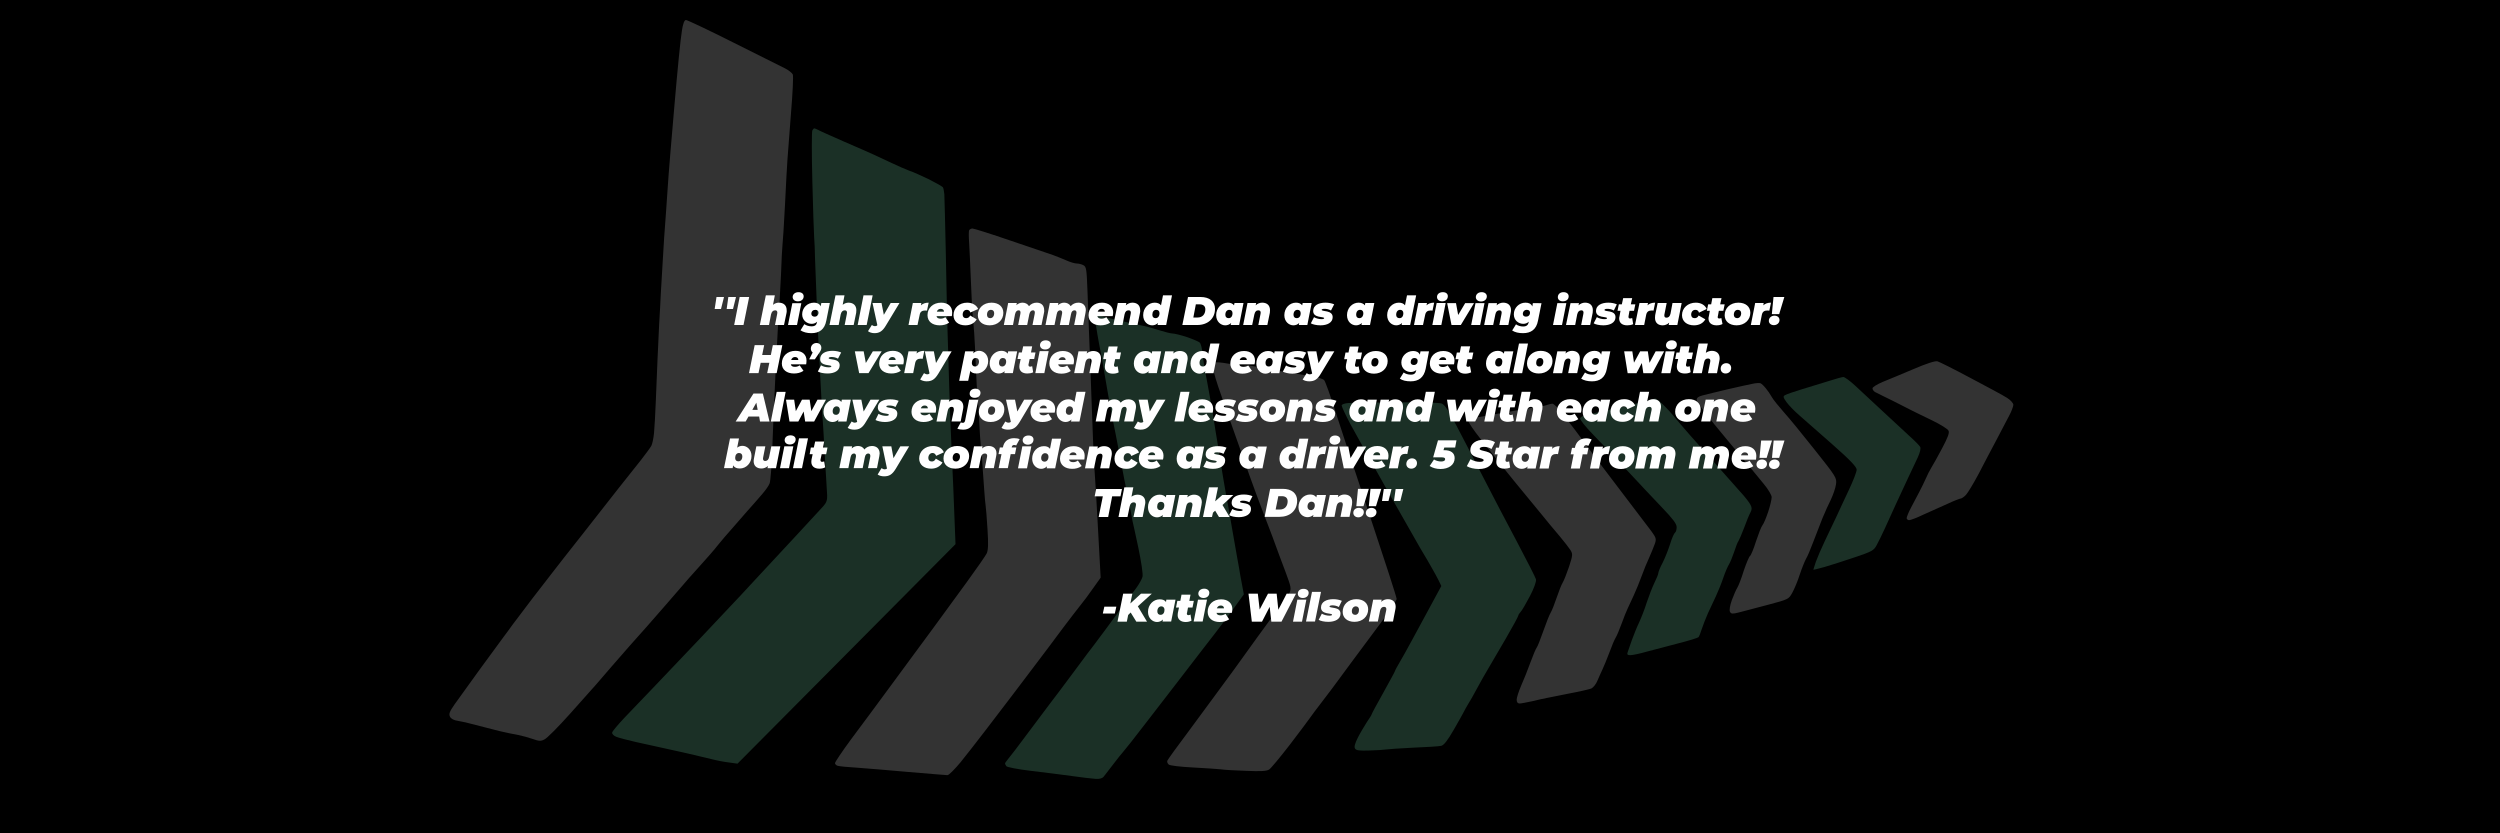
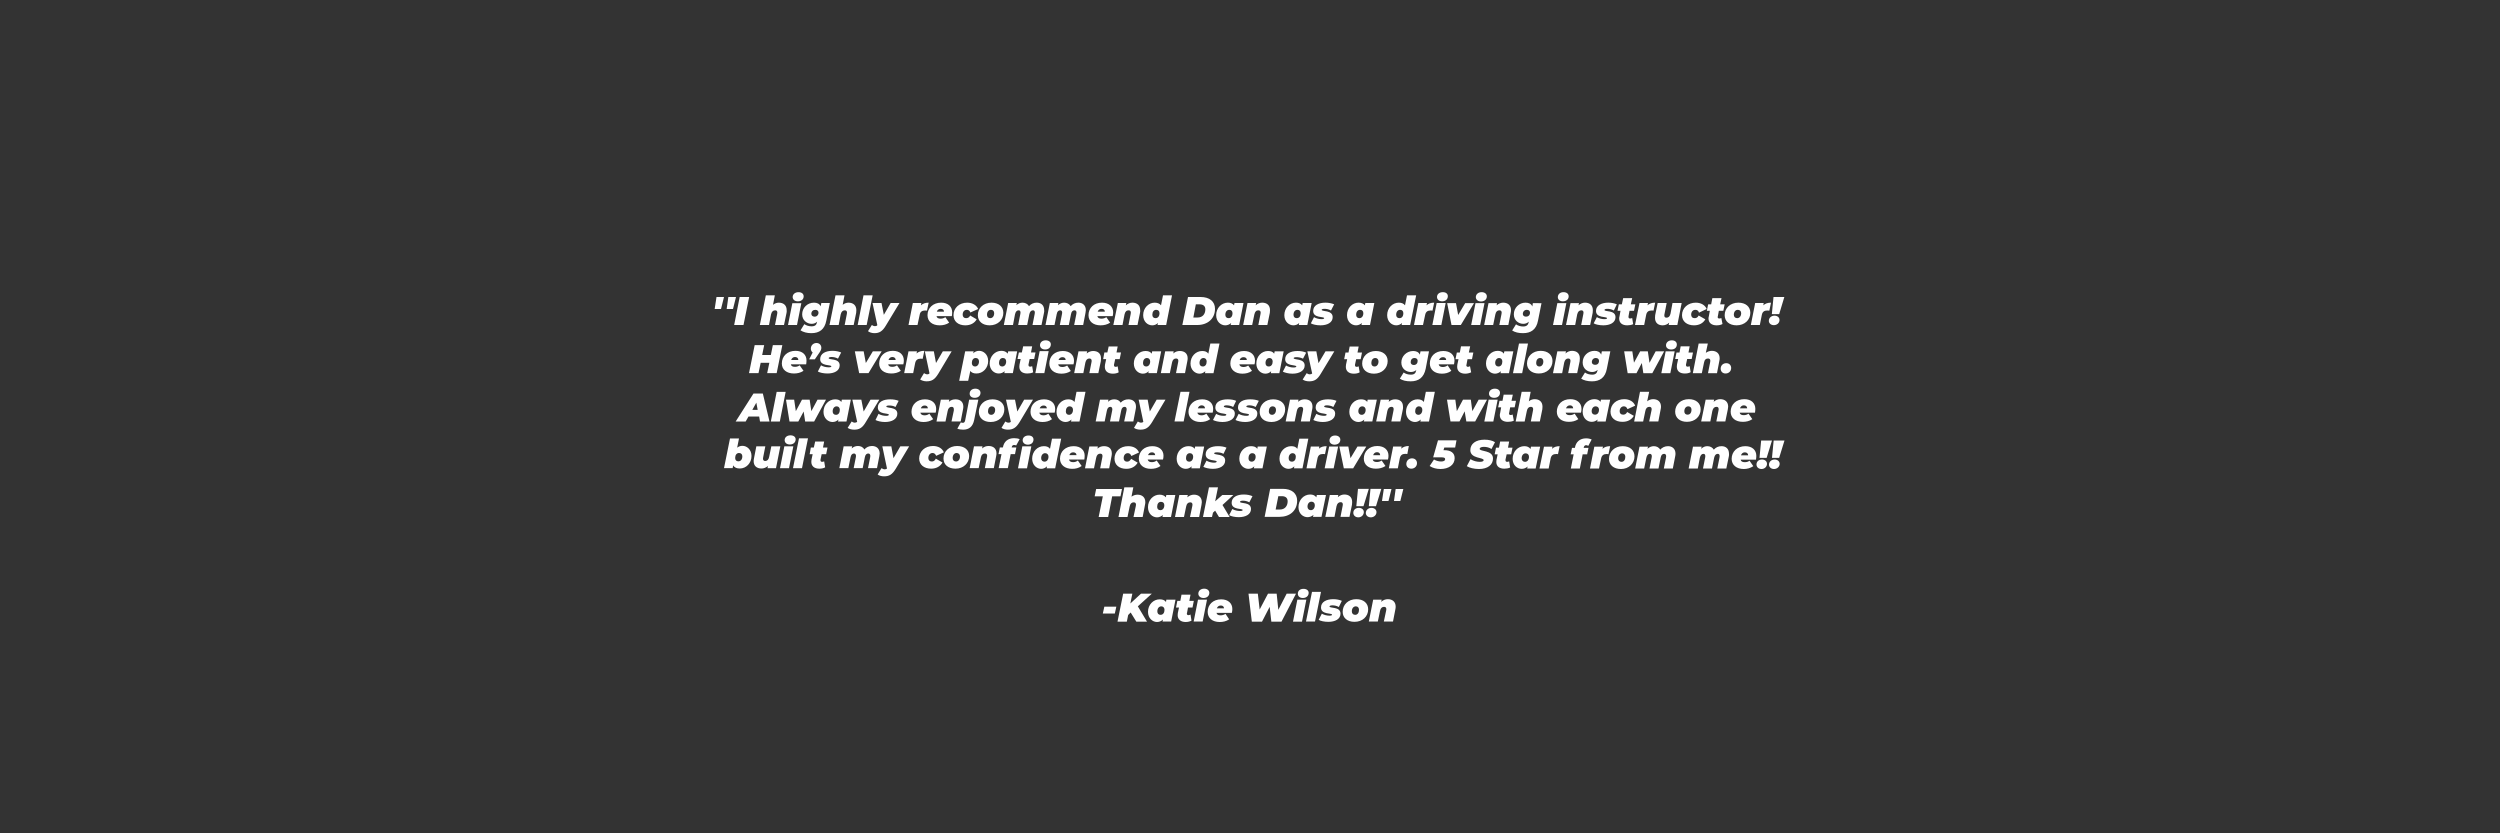
<svg xmlns="http://www.w3.org/2000/svg" height="500" width="1500" viewBox="0 0 1500 500" version="1.2">
  <rect x="0" y="0" width="1500" height="500" fill="#333333" stroke="none" />
  <title>TWF Slideshow Desktop Laptop Template</title>
  <style>
		.s0 { fill: #000000 } 
		.s1 { opacity: .5;fill: #36604d } 
		.s2 { opacity: .5;fill: #666666 } 
		.s3 { fill: #ffffff } 
	</style>
  <g id="Background">
-     <path d="m0 250v250h1500v-500h-1500z" class="s0" id="Path 0" />
-     <path d="m487.4 78.3c-0.4 0.6-0.4 14.3 0 30.2 0.4 16 0.9 31.3 1.1 34 0.2 2.8 0.5 8.2 0.5 12 0.1 3.8 0.6 16.7 1.1 28.5 0.5 11.8 1.1 25.6 1.4 30.5 0.3 4.9 0.7 13.5 1 19 0.3 5.5 0.7 13.4 1 17.5 0.3 4.1 1 15.6 1.5 25.5 0.6 9.9 1.2 19.7 1.3 21.7 0.1 2.7-0.4 4.4-2.3 6.5-1.4 1.5-8.4 9.1-15.5 16.8-7.2 7.7-15.5 16.6-18.5 19.9-3 3.2-6 6.4-6.5 7-0.6 0.6-4.6 4.9-8.9 9.6-4.4 4.7-15.4 16.4-24.5 26-9.1 9.6-21.3 22.4-27.1 28.5-5.8 6.1-13.9 14.5-18 18.8-4.1 4.3-7.6 8.5-7.7 9.2-0.2 0.8 0.9 2 2.5 2.6 1.5 0.6 6.8 2 11.7 3.1 5 1.1 13.7 3 19.5 4.3 5.8 1.3 12.8 2.8 15.5 3.5 2.8 0.7 7.5 1.8 10.5 2.5 3 0.8 7.8 1.7 10.5 2l5 0.7 130.8-131.7c-1-27.9-1.8-44.8-2.3-55.5-0.5-10.7-1.2-28.7-1.5-40-0.4-11.3-0.8-26.1-1-33-0.2-6.9-0.7-27.4-1-45.5-0.4-18.2-0.8-34.4-0.9-36-0.2-1.7-0.5-3.5-0.8-4-0.3-0.6-4.1-2.7-8.4-4.9-4.4-2.1-9.7-4.5-11.9-5.2-2.2-0.8-6.9-2.9-10.5-4.6-3.6-1.7-8.3-3.9-10.5-4.9-2.2-1-10.3-4.6-18-7.9-7.7-3.4-14.8-6.5-15.7-7.1-1-0.5-2-0.9-2.3-0.9-0.2 0-0.7 0.6-1.1 1.2zm170.3 111.7c-0.4 0.6-0.4 3-0.1 5.3 0.3 2.4 1.2 7.4 1.9 11.3 0.8 3.8 1.6 8.3 1.9 10 0.3 1.6 1.7 9.7 3.1 18 1.4 8.2 3 16.8 3.5 19 0.5 2.2 2.3 11.4 4 20.5 1.7 9.1 3.7 19.4 4.5 23 0.8 3.6 1.7 8.3 2.1 10.5 0.4 2.2 0.8 4.4 0.9 5 0.2 0.6 1.7 7.7 3.5 16 1.8 8.7 2.9 16 2.5 17.5-0.4 1.4-2 4.3-3.6 6.5-1.7 2.2-5.6 7.5-8.7 11.7-3.1 4.2-7.9 10.7-10.7 14.5-2.7 3.7-5.5 7.4-6.2 8.3-0.7 0.8-6.1 8-12 16-5.9 8-12.2 16.3-13.9 18.5-1.7 2.2-7.8 10.3-13.5 18-5.7 7.7-11.2 14.9-12.2 16-0.9 1.1-1.7 2.2-1.7 2.5 0 0.3 0.4 1 0.8 1.6 0.4 0.6 7 1.9 14.7 2.8 7.7 0.9 18.7 2.3 24.5 3.1 5.8 0.8 12.2 1.6 14.2 1.7q3.7 0.3 5-1.3c0.7-0.9 3.3-4.3 5.8-7.5 2.5-3.3 5.1-6.6 5.9-7.4 0.8-0.8 7.1-8.8 14-17.8 6.9-8.9 15.3-19.8 18.6-24.1 3.3-4.3 10-13.1 15-19.5 5-6.4 10.4-13.4 12-15.6 1.6-2.1 5.2-7 7.9-10.7l4.9-6.8c-1.9-10.1-2.7-14.4-2.9-16-0.3-1.6-0.7-4.1-1-5.5-0.3-1.4-1.6-8.8-2.9-16.5-1.3-7.7-3-17.6-3.9-22-0.8-4.4-2.4-14.1-3.6-21.5-1.2-7.4-2.3-14.6-2.6-16-0.2-1.4-1.1-6.8-1.9-12-0.9-5.2-2.4-13.8-3.4-19-1.1-5.2-2.2-12.2-2.5-15.5-0.3-3.3-1.1-6.5-1.8-7.1-0.7-0.6-4.2-2.1-7.8-3.3-3.6-1.2-7.4-2.1-8.5-2.1-1.1 0-4.9-1-8.5-2.1-3.6-1.2-8.5-2.5-11-2.9-2.5-0.5-8.3-1.8-13-2.9-4.7-1.1-9.4-2.3-10.6-2.7-1.1-0.3-2.4-0.1-2.7 0.5zm439.3 38.7c-4.1 1.3-11.3 3.5-16 4.9-4.7 1.4-9.2 3-10 3.5-1.3 0.7-1.1 1.4 1 4.3 1.4 1.9 4.8 5.4 7.6 7.8 2.8 2.4 11.7 10.3 19.8 17.4 10.8 9.5 14.6 13.6 14.6 15.2 0 1.3-2.1 6.7-4.6 12-2.5 5.4-6 12.7-7.6 16.3-1.7 3.6-4.8 10.1-6.9 14.5-2.1 4.4-4.5 10-5.4 12.5-0.8 2.5-1.5 4.6-1.5 4.7 0 0.2 3-0.6 6.7-1.6 3.8-1.1 11.9-3.7 18.1-5.8 10.4-3.5 11.5-4.1 13.2-7.3 1.1-1.9 3.2-6.4 4.9-10 1.6-3.6 4.6-10.1 6.6-14.5 2.1-4.4 5.3-11.4 7.2-15.5 1.9-4.1 4.6-9.8 5.9-12.5 1.5-3.3 2-5.5 1.5-6.5-0.5-0.8-3.1-3.5-5.8-5.9-2.6-2.4-10-9.2-16.3-15.1-6.3-5.9-14-13-17-15.8-3-2.8-6.2-5.1-7-5.1-0.8 0-4.9 1.2-9 2.5zm-105.1 10.8c-0.2 0.3-8.7 2.4-18.9 4.7-10.2 2.3-19.8 4.5-21.4 4.8-1.6 0.3-3.2 1.2-3.5 1.9-0.4 0.7 2.9 4.8 7.9 10 4.7 4.8 13.9 14.5 20.5 21.6 6.6 7.1 15.9 17 20.7 22 6.6 6.9 8.8 9.8 8.8 11.8 0 1.6-0.5 3-1 3.3-0.5 0.3-1.9 3.3-2.9 6.7-1.1 3.5-3.1 8.5-4.5 11.3-1.5 2.7-2.6 5.6-2.6 6.2 0 0.7-1.1 3.4-2.4 6-1.3 2.7-3.3 7.9-4.6 11.8-1.2 3.9-3.3 9.2-4.6 12-1.3 2.7-3.2 7.5-4.3 10.5-1 3-2.2 6.3-2.5 7.2-0.5 1.4-0.1 1.8 1.6 1.8 1.3 0 5.7-0.9 9.8-2.1 4.1-1.1 12.7-3.4 19-5 6.3-1.6 11.8-3.3 12.1-3.7 0.4-0.4 1.2-2.5 1.9-4.7 0.7-2.2 2.4-6.5 3.7-9.5 1.4-3 3.6-7.8 4.9-10.5 1.3-2.8 3.3-7.7 4.4-11 1.1-3.3 2.7-6.9 3.4-8 0.7-1.1 2.1-4.5 3.1-7.5 1-3 2.1-6 2.6-6.5 0.4-0.6 1.9-4.1 3.4-8 1.4-3.9 3.1-8 3.8-9.2 0.9-1.8 0.9-2.8 0-4.5-0.6-1.3-3.3-4.8-6.1-7.8-2.7-3-9.1-10.2-14.2-16-5.1-5.8-12.2-13.8-15.9-17.9-3.6-4.1-7.9-9.1-9.4-11-1.6-2-4.6-5.3-6.8-7.4-2.1-2-4.3-3.7-4.7-3.7-0.5 0-1.1 0.2-1.3 0.4zm-182.7 2.3c-2.5 0.2-4.2 0.8-4.2 1.5 0 0.7 2.4 5.8 5.3 11.3 3 5.5 12.4 22.4 20.9 37.5 8.6 15.1 18 31.6 20.9 36.7 3 5 6.3 10.6 7.3 12.5 1.1 1.8 2.7 4.9 3.7 6.8l1.7 3.5c-16.3 30.2-22.5 41.6-24.4 44.7-1.9 3.2-3.4 6-3.4 6.3 0 0.3-3.2 6.1-7 13-3.9 6.9-7 12.7-7 13 0 0.3-1.3 2.4-2.9 4.7-1.5 2.4-4 6.5-5.4 9.3-1.7 3.4-2.3 5.5-1.7 6.5 0.7 1.2 2.6 1.4 8.7 1.2 4.3-0.1 8.7-0.4 9.8-0.6 1.1-0.2 8.5-0.7 16.5-1.1 8-0.3 15.5-0.8 16.7-1.1 1.6-0.3 3.8-3.1 7.6-9.7 2.9-5 5.6-9.9 6-10.7 0.4-0.8 1.5-2.9 2.5-4.5 1.1-1.7 3.5-5.9 5.4-9.5 1.9-3.6 4.9-8.8 6.5-11.5 1.7-2.8 6.5-11 10.7-18.3 4.2-7.2 7.6-13.5 7.6-14 0-0.4 0.7-1.4 1.4-2.2 0.8-0.8 3.3-5.1 5.6-9.5 2.4-4.6 3.9-8.8 3.6-10-0.3-1.1-5.4-11.2-11.4-22.5-6-11.3-15.2-28.8-20.4-39-5.2-10.2-12.4-24-15.9-30.7-4.7-9-7.1-12.6-8.9-13.3-1.4-0.5-12.8-0.8-27-0.7-13.5 0.1-26.4 0.3-28.8 0.4z" class="s1" id="Path 1" />
-     <path d="m409.1 18.8c-0.7 3.7-2.7 24-4.5 45.2-1.8 21.2-3.4 39.4-3.4 40.5-0.1 1.1-0.3 4.9-0.6 8.5-0.2 3.6-0.7 10.1-1 14.5-0.3 4.4-0.8 11.2-1.1 15-0.2 3.8-0.7 11.3-1 16.5-0.3 5.2-0.8 12.9-1 17-0.2 4.1-0.6 12.4-1 18.5-0.3 6.1-0.7 15.7-1 21.5-0.2 5.8-0.7 16.8-1 24.5-0.3 7.7-0.8 16.5-1.1 19.5-0.3 3-1 6.4-1.6 7.5-0.6 1.1-3.4 4.9-6.2 8.5-2.9 3.6-9.1 11.4-13.9 17.5-4.8 6.1-14.4 18.3-21.4 27.3-7.1 8.9-14.6 18.6-16.8 21.4-2.2 2.9-8.2 10.6-13.3 17.2-5.1 6.7-10.4 13.7-11.8 15.6-1.3 1.9-3.7 5.1-5.2 7.1-1.5 2-7.9 10.8-14.3 19.5-6.4 8.8-13.2 18.3-15.2 21.1-3 4.3-3.5 5.7-2.7 7.3 0.6 1.3 2.4 2.2 4.7 2.5 2.1 0.3 6.9 1.4 10.8 2.5 3.9 1 10.1 2.6 14 3.6 3.9 0.9 9 2 11.5 2.4 2.5 0.5 6.4 1.6 8.7 2.4 3.6 1.3 4.8 1.4 6.9 0.3 1.5-0.6 8.3-7.5 15.3-15.3 6.9-7.7 13.9-15.6 15.6-17.5 1.6-1.9 5.9-6.8 9.4-10.9 3.6-4.1 8.5-9.8 11-12.6 2.5-2.8 6.9-7.7 9.8-11 2.8-3.2 7.6-8.6 10.5-12 2.9-3.3 7.3-8.4 9.8-11.3 2.5-3 7.8-9 11.9-13.5 4-4.4 9-10.1 10.9-12.6 2-2.5 5.7-6.8 8.2-9.6 2.5-2.8 6.8-7.7 9.6-11 2.9-3.2 6.8-7.7 8.7-9.9 1.9-2.2 4-5.1 4.5-6.5 0.5-1.4 1.3-11.1 1.6-21.5 0.3-10.4 1.3-32.3 2.1-48.5 0.8-16.2 1.7-31.8 2-34.5 0.2-2.8 0.7-12 1.1-20.5 0.3-8.5 0.7-16.6 0.9-18 0.2-1.4 0.9-12.2 1.5-24 0.6-11.8 1.2-24.2 1.5-27.5 0.2-3.3 1.2-15.7 2.1-27.5 1-11.8 1.5-22.3 1.1-23.3-0.4-0.9-2.4-2.5-4.5-3.6-2-1-16-8-31-15.5-14.9-7.5-27.8-13.6-28.6-13.6-1 0-1.8 2.1-2.5 6.7zm172.4 119.3c-0.3 0.6-0.3 4 0 7.8 0.2 3.7 0.7 13.5 1 21.7 0.3 8.3 0.8 17.7 1.1 21 0.3 3.3 0.7 8.3 0.9 11 0.2 2.8 0.7 11.8 1 20 0.3 8.3 0.8 16.3 1 18 0.2 1.7 0.7 8.4 1 15 0.3 6.6 0.8 13.4 1 15 0.2 1.6 0.7 6.4 0.9 10.5 0.3 4.1 0.8 11.1 1.1 15.5 0.3 4.4 0.7 8.9 0.9 10 0.2 1.1 0.7 7.4 1.1 14 0.6 9 0.4 12.6-0.5 14.5-0.7 1.4-6 9-11.8 17-5.8 8-15.1 20.7-20.6 28.2-5.6 7.5-16.6 22.6-24.6 33.4-8 10.9-18.9 25.6-24.3 32.8-5.3 7.2-9.7 13.7-9.7 14.4 0 0.6 0.8 1.4 1.7 1.6 1 0.3 6.1 0.8 11.3 1.1 5.2 0.4 19.3 1.5 31.2 2.6 12 1 22.5 1.9 23.3 1.9 0.8 0 4.3-3.5 7.8-7.7 3.4-4.3 10.1-12.7 14.7-18.8 4.6-6.1 12.2-15.9 16.8-22 4.6-6.1 10.9-14.4 14-18.5 3.1-4.1 6.6-8.7 7.7-10.2 1.1-1.4 4.9-6.6 8.5-11.4 3.6-4.8 8.1-10.6 10-13 1.9-2.3 5.5-7.1 7.9-10.6l4.5-6.3c-1.9-35.6-2.7-48.9-2.9-52.5-0.2-3.6-0.7-10.6-1-15.5-0.3-4.9-1-21.4-1.5-36.5-0.5-15.1-1.2-33.1-1.5-40-0.3-6.9-0.7-19.1-1-27.2-0.5-13.5-0.7-14.9-2.5-15.8-1.1-0.6-2.9-1-4-1-1.1 0-3.9-0.8-6.3-1.9-2.3-1-5.8-2.4-7.7-3.1-1.9-0.6-13.3-4.5-25.3-8.6-11.9-4.1-22.4-7.4-23.2-7.4-0.7 0-1.6 0.4-2 1zm566.5 83.4c-6.9 2.9-15.2 6.4-18.5 7.7-3.3 1.4-6 3.1-6 3.8 0 0.8 0.7 1.7 1.5 2.2 0.8 0.4 5.5 2.8 10.5 5.2 5 2.5 10.3 5.2 12 6.1 1.7 0.8 7 3.5 11.9 5.8 4.9 2.4 9.3 5.1 9.7 6.1 0.7 1.2-0.4 4.1-3.8 10.5-2.5 4.8-5.5 10.1-6.5 11.7-1 1.6-2.5 4.6-3.3 6.5-0.8 1.9-2.6 5.5-3.9 8-1.3 2.5-3.6 6.8-5 9.5-1.5 2.8-2.6 5.6-2.6 6.3 0 0.6 0.7 1.2 1.5 1.2 0.8 0 4.8-1.5 8.7-3.4 4-1.8 10.5-4.7 14.3-6.4 3.8-1.8 7.5-3.2 8-3.2 0.5 0 2-1 3.1-2.2 1.2-1.3 4.6-7 7.7-12.8 3-5.8 7.7-14.8 10.5-20 2.7-5.2 6.1-11.7 7.6-14.5 1.5-2.7 2.6-5.8 2.6-6.7 0-1-1.7-2.9-3.8-4.2-2-1.3-11.8-6.6-21.7-11.8-9.9-5.3-18.9-9.8-20-10.1-1.3-0.4-6.6 1.3-14.5 4.7zm-420.5-3.2c-0.4 0.7 1.1 6.7 3.3 13.3 2.3 6.6 6.3 18.3 9.1 26 2.7 7.7 7.2 20.3 9.9 28 2.8 7.7 6 16.5 7.2 19.5 1.2 3 4.1 10.7 6.5 17 2.3 6.3 5.8 15.9 7.9 21.3 3.3 8.9 3.5 9.9 2.2 12.5-0.8 1.5-3.6 5.5-6.2 8.9-2.7 3.4-8.5 11.3-12.9 17.4-4.4 6.1-10.7 14.8-13.9 19.3-3.3 4.4-8.3 11.2-11.1 15.1-2.9 3.9-10.4 14.1-16.8 22.8-6.5 8.6-12 16.3-12.3 17-0.3 0.6 0.1 1.7 0.8 2.3 0.7 0.7 7.1 1.4 14.8 1.8 7.4 0.4 14.8 0.9 16.5 1.1 1.6 0.3 8.4 0.7 15 0.9 8.8 0.4 12.5 0.2 14-0.8 1.1-0.7 6.7-7.5 12.5-15 5.8-7.6 11.2-14.8 12-16 0.8-1.2 4.2-5.7 7.5-10 3.3-4.2 8-10.6 10.5-14 2.5-3.4 11.1-15.1 19.2-25.9 8.2-10.8 14.8-20.5 14.8-21.4 0-1-7.2-23.2-15.9-49.3-8.7-26.1-18.2-54.9-21.1-64-2.9-9.1-5.8-17.2-6.5-18-0.8-0.9-4.8-2-9.7-2.7-4.5-0.7-12.3-2-17.3-2.8-5-0.8-11.3-2-14-2.6-2.8-0.6-5.9-0.8-7-0.5-1.1 0.4-3.1 0.3-4.5-0.2-1.4-0.5-5.1-1.2-8.2-1.6-4.3-0.6-5.9-0.4-6.3 0.6zm323.9 12c-2.1 0.4-8.9 1.9-14.9 3.3-6 1.5-12.7 3-14.8 3.6-2.7 0.7-3.7 1.4-3.7 2.9 0 1.1 7.7 11.2 17.8 23.2 9.7 11.6 19.8 23.7 22.4 27 2.7 3.2 4.8 6.8 4.8 8 0 1.3-0.9 5.2-2.1 8.8-1.2 3.6-2.7 7.2-3.4 8-0.7 0.8-2.4 5.2-3.9 9.7-1.4 4.6-3.1 8.5-3.6 8.8-0.5 0.3-2.2 4.2-3.7 8.7-1.4 4.6-3.2 9.2-3.9 10.3-0.7 1.1-2.2 4.5-3.3 7.5-1.2 3.4-1.6 6.1-1.1 7 0.7 1.3 1.6 1.3 5.2 0.4 2.4-0.6 10.1-2.7 17.1-4.5 12.8-3.4 12.9-3.4 15.1-7.4 1.2-2.2 3.3-7.1 4.5-11 1.3-3.9 3-8 3.7-9.3 0.8-1.2 2.7-5.7 4.3-10 1.6-4.2 4.1-10.6 5.5-14.2 1.5-3.6 3.8-8.8 5.2-11.5 1.3-2.8 2.7-6.8 3-9 0.5-3.9 0.2-4.4-12.6-20.5-7.2-9.1-15.6-19.4-18.8-22.9-3.1-3.5-6.4-7.6-7.2-9.1-0.8-1.5-2.4-3.8-3.5-5.1-1.1-1.4-2.5-2.7-3.1-3-0.6-0.3-2.9-0.2-5 0.3zm-123.9 12.9c-1.6 0.5-5 1.1-7.5 1.4-2.5 0.3-11.8 1.9-20.7 3.5-9 1.7-16.8 3-17.3 3-0.5 0-1 0.7-1 1.5 0 0.8 3.3 5.7 7.3 10.7 4 5.1 9.8 12.4 12.9 16.3 3.1 3.9 10.4 12.9 16.3 20 5.9 7.1 11.4 13.9 12.3 15 1 1.2 3.8 4.5 6.3 7.5 2.5 3 5.3 6.6 6.2 8 1.4 2.3 1.4 3-0.9 10-1.4 4.1-3.1 8.4-3.8 9.5-0.7 1.1-2.3 5.1-3.6 9-1.3 3.9-2.9 7.9-3.6 9-0.7 1.1-2.7 6.1-4.4 11-1.7 4.9-3.5 9.4-4 10-0.5 0.6-2.2 4.6-3.8 9-1.6 4.4-4.1 10.7-5.6 14-1.4 3.3-2.6 7-2.6 8.2q0 2.3 1.8 2.3c0.9 0 4.4-0.7 7.7-1.4 3.3-0.8 7.1-1.7 8.5-1.9 1.4-0.3 7.5-1.5 13.5-2.7 6-1.1 12-2.5 13.3-3 1.2-0.6 2.9-2.7 3.7-4.8 0.9-2 2.2-5.1 3-6.7 0.8-1.6 2.6-6.1 4.1-10 1.4-3.9 3.1-7.9 3.8-9 0.7-1.1 2.3-4.9 3.6-8.5 1.3-3.6 2.9-7.6 3.6-9 0.6-1.4 2.3-5 3.7-8 1.4-3 3.5-8.2 4.7-11.5 1.2-3.3 3.2-8.3 4.5-11 1.2-2.8 2.8-6.5 3.4-8.3 1-2.9 0.8-3.6-2.1-7.6-1.8-2.4-9.4-12.3-16.8-22.1-7.4-9.7-15.1-19.8-17-22.4-1.9-2.7-7.4-10.1-12.2-16.5-4.9-6.4-9.7-12.5-10.8-13.6-1.1-1.1-2.3-2-2.7-1.9-0.5 0-2.2 0.5-3.8 1z" class="s2" id="Path 2" />
    <path d="m662.6 364h7.2l-0.9 4.1h-7.2zm20.1-0.2l5.5 9.2h-6.4l-3.4-5.5-1.5 1.5-0.8 4h-5.6l3.4-16.8h5.5l-1.2 5.9 6.4-5.9h6.5zm22.6-4l-2.6 13.1h-5.2l0.3-1.2c-1 1-2.2 1.5-3.6 1.5-2.6 0-5.4-2.2-5.4-6.1 0-4.3 3.2-7.5 7-7.5 1.6 0 3 0.4 3.8 1.6l0.2-1.4zm-9 9.1c1.5 0 2.4-1.2 2.4-3 0-1.2-0.7-2.1-1.9-2.1-1.4 0-2.4 1.2-2.4 3 0 1.3 0.7 2.1 1.9 2.1zm15.9-1.1q-0.1 0.2-0.1 0.3c0 0.7 0.4 1 1 1 0.5 0 0.8-0.2 1.2-0.4l0.6 3.7c-1 0.5-2.2 0.8-3.5 0.8-2.9 0-4.8-1.5-4.8-4.1q0-0.6 0.1-1.3l0.7-3.3h-1.8l0.8-4h1.8l0.7-3.7h5.4l-0.7 3.7h2.7l-0.8 4h-2.7zm6.8-11.6c0-1.7 1.4-3 3.5-3 1.9 0 3.1 1.1 3.1 2.5 0 1.8-1.4 3.1-3.5 3.1-1.9 0-3.1-1.2-3.1-2.6zm-0.2 3.6h5.4l-2.6 13.1h-5.4zm20.3 7.9h-9.2c0.2 1.1 1.1 1.5 2.5 1.5 1 0 2-0.3 2.9-0.9l2.2 3.3c-1.8 1.2-3.7 1.6-5.7 1.6-4.3 0-7.2-2.3-7.2-6.1 0-4.3 3.2-7.5 8.1-7.5 4.2 0 6.7 2.4 6.7 5.8 0 0.8-0.1 1.6-0.3 2.3zm-9-2.7h4.3c0-1.1-0.8-1.7-1.9-1.7-1.3 0-2 0.7-2.4 1.7zm47.5-8.8l-8.7 16.8h-6.1l-1-8.9-4.6 8.9h-6.1l-2-16.8h5.6l1.1 9.5 5-9.5h5.2l1 9.7 5-9.7zm1.1 0c0-1.7 1.3-2.9 3.4-2.9 1.9 0 3.1 1 3.1 2.4 0 1.8-1.4 3.1-3.5 3.1-1.9 0-3-1.1-3-2.6zm-0.3 3.6h5.4l-2.6 13.2h-5.4zm8.8-4.7h5.4l-3.6 17.8h-5.4zm4 16.8l1.9-3.7c1.3 0.8 3.1 1.2 4.5 1.2 1.2 0 1.6-0.2 1.6-0.6 0-1.1-6.6 0.1-6.6-4.3 0-3.4 3.3-5 7.4-5 1.9 0 3.8 0.4 5.1 1l-1.8 3.7c-1.4-0.8-2.8-1-3.9-1-1.3 0-1.7 0.4-1.7 0.7 0 1.2 6.6-0.1 6.6 4.3 0 3.3-3.3 4.9-7.3 4.9-2.4 0-4.7-0.5-5.8-1.2zm14.4-4.8c0-4.4 3.4-7.6 8.2-7.6 4.3 0 7.1 2.4 7.1 6.1 0 4.3-3.4 7.5-8.2 7.5-4.3 0-7.1-2.4-7.1-6zm9.8-1.2c0-1.3-0.7-2.1-1.9-2.1-1.4 0-2.4 1.2-2.4 3 0 1.2 0.7 2.1 2 2.1 1.4 0 2.3-1.2 2.3-3zm22-1.9q0 0.8-0.2 1.7l-1.4 7.2h-5.5l1.4-6.6q0-0.4 0.1-0.8 0-1.4-1.4-1.4c-1.2 0-2.1 0.8-2.4 2.5l-1.3 6.3h-5.4l2.6-13.1h5.1l-0.3 1.3c1.2-1.1 2.6-1.6 4-1.6 2.7 0 4.7 1.5 4.7 4.5z" class="s3" fill-rule="evenodd" id="-Katie Wilson" />
    <path d="m428.8 185.4h3.8l1.8-7.2h-4.5zm7.2 0h3.8l1.8-7.2h-4.6zm4.5 9.6h5.6l3.4-16.8h-5.7zm26.8-13.4c-1.2 0-2.4 0.4-3.5 1.3l1.1-5.7h-5.4l-3.6 17.8h5.5l1.2-6.3c0.4-1.7 1.2-2.5 2.5-2.5q1.3 0 1.3 1.4 0 0.4-0.1 0.8l-1.3 6.6h5.4l1.5-7.2q0.2-0.9 0.1-1.7c0-3-2-4.5-4.7-4.5zm11.4-0.8c2.1 0 3.5-1.2 3.5-3 0-1.5-1.2-2.5-3.1-2.5-2.1 0-3.5 1.3-3.5 2.9 0 1.5 1.2 2.6 3.1 2.6zm-5.9 14.2h5.4l2.6-13.1h-5.4zm20-13.2l-0.4 2c-0.7-1.6-2.2-2.2-4-2.2-4 0-7.1 3.1-7.1 7 0 3.5 2.8 5.7 5.7 5.7q1.9 0 3.3-1.3l-0.1 0.3c-0.3 1.6-1.1 2.5-3.3 2.5-1.5 0-3.2-0.5-4.3-1.3l-2.3 3.7c1.7 1.1 3.9 1.7 6.5 1.7 4.8 0 8-2.2 9-7.6l2.1-10.5zm-6 6.5c0-1.5 1-2.4 2.4-2.4 1.2 0 1.9 0.7 1.9 1.7 0 1.4-1 2.4-2.3 2.4-1.2 0-2-0.7-2-1.7zm22.3-6.7c-1.2 0-2.4 0.4-3.5 1.3l1.1-5.7h-5.4l-3.6 17.8h5.5l1.2-6.3c0.4-1.7 1.2-2.5 2.5-2.5q1.3 0 1.3 1.4 0 0.3-0.1 0.8l-1.3 6.6h5.4l1.5-7.3q0.1-0.8 0.1-1.6c0-3-2-4.5-4.7-4.5zm5.5 13.4h5.4l3.6-17.8h-5.5zm19.8-13.2l-4.1 7.1-1.4-7.1h-5.4l2.9 13.3c-0.3 0.4-0.8 0.6-1.3 0.6-0.8 0-1.5-0.3-2-0.7l-2.3 3.7c0.8 0.7 2.4 1.2 3.8 1.2 3 0 4.9-1.1 7-4.7l8.1-13.4zm18.2 1.4l0.2-1.4h-5.1l-2.6 13.2h5.4l1.3-6.1c0.3-1.9 1.5-2.6 3.3-2.6 0.3 0 0.7 0 1.1 0.1l1-4.8c-1.9 0-3.5 0.5-4.6 1.6zm18.7 4.2c0-3.4-2.4-5.8-6.6-5.8-4.9 0-8.2 3.2-8.2 7.5 0 3.8 2.9 6.1 7.3 6.1 2 0 3.9-0.4 5.7-1.6l-2.3-3.3c-0.8 0.6-1.8 0.9-2.8 0.9-1.4 0-2.3-0.4-2.5-1.5h9.2c0.1-0.7 0.2-1.5 0.2-2.3zm-6.9-2.1c1.2 0 2 0.6 2 1.7h-4.3c0.3-1 1.1-1.7 2.3-1.7zm14.8 9.9c3.1 0 5.5-1.3 6.8-3.6l-3.9-2.3c-0.6 1.2-1.4 1.6-2.5 1.6-1.3 0-2-0.9-2-2.1 0-1.8 1-2.9 2.5-2.9 0.9 0 1.7 0.4 2.1 1.6l4.7-2.1c-1-2.3-3.4-3.8-6.6-3.8-4.8 0-8.2 3.2-8.2 7.5 0 3.7 2.8 6.1 7.1 6.1zm14.6 0c4.8 0 8.2-3.2 8.2-7.5 0-3.7-2.8-6.1-7.1-6.1-4.8 0-8.2 3.2-8.2 7.5 0 3.7 2.8 6.1 7.1 6.1zm0.3-4.3c-1.2 0-1.9-0.8-1.9-2 0-1.9 0.9-3 2.4-3 1.2 0 1.9 0.8 1.9 2 0 1.9-1 3-2.4 3zm27.9-9.3c-1.9 0-3.5 0.8-4.6 2.1-0.8-1.4-2.3-2.1-3.9-2.1-1.3 0-2.6 0.5-3.7 1.5l0.3-1.3h-5.2l-2.6 13.2h5.5l1.2-6.4c0.4-1.8 1.2-2.4 2.2-2.4 0.7 0 1.1 0.4 1.1 1.4q0 0.3-0.1 0.8l-1.3 6.6h5.4l1.3-6.5c0.4-1.7 1.2-2.3 2.2-2.3 0.7 0 1.1 0.4 1.1 1.4q0 0.3-0.1 0.8l-1.3 6.6h5.4l1.5-7.3q0.2-0.9 0.1-1.6c0-3-1.9-4.5-4.5-4.5zm25 0c-1.9 0-3.5 0.8-4.6 2.1-0.8-1.4-2.3-2.1-3.9-2.1-1.3 0-2.6 0.5-3.7 1.5l0.2-1.3h-5.1l-2.6 13.2h5.4l1.3-6.4c0.3-1.8 1.1-2.4 2.1-2.4 0.7 0 1.2 0.4 1.2 1.4q0 0.3-0.1 0.8l-1.3 6.6h5.4l1.3-6.5c0.3-1.7 1.1-2.3 2.1-2.3 0.7 0 1.2 0.4 1.2 1.4q0 0.3-0.1 0.8l-1.3 6.6h5.4l1.4-7.3q0.2-0.9 0.2-1.6c0-3-2-4.5-4.5-4.5zm20.9 5.8c0-3.4-2.5-5.8-6.7-5.8-4.9 0-8.1 3.2-8.1 7.5 0 3.8 2.9 6.1 7.2 6.1 2 0 4-0.4 5.8-1.6l-2.3-3.3c-0.8 0.6-1.9 0.9-2.9 0.9-1.4 0-2.2-0.4-2.5-1.5h9.2c0.2-0.7 0.3-1.5 0.3-2.3zm-6.9-2.1c1.1 0 1.9 0.6 1.9 1.7h-4.3c0.4-1 1.1-1.7 2.4-1.7zm18.4-3.7c-1.3 0-2.7 0.5-3.9 1.6l0.3-1.4h-5.1l-2.7 13.2h5.5l1.2-6.3c0.4-1.8 1.2-2.5 2.5-2.5q1.3 0 1.3 1.4 0 0.3-0.1 0.8l-1.3 6.6h5.4l1.5-7.3q0.2-0.9 0.1-1.6c0-3-1.9-4.5-4.7-4.5zm18.4-4.4l-1.2 6c-0.8-1.1-2.2-1.6-3.8-1.6-3.7 0-6.9 3.2-6.9 7.5 0 3.9 2.7 6.1 5.4 6.1 1.4 0 2.5-0.5 3.5-1.4l-0.3 1.2h5.2l3.5-17.8zm-6.4 11.7c0-1.9 0.9-3 2.3-3 1.3 0 2 0.8 2 2 0 1.9-1 3-2.4 3-1.2 0-1.9-0.8-1.9-2zm18 6.1h9c6.2 0 10.6-3.8 10.6-9.7 0-4.4-3.3-7.1-8.6-7.1h-7.6zm6.6-4.5l1.5-7.9h2.2c2.3 0 3.5 1.1 3.5 3 0 2.8-1.6 4.9-4.6 4.9zm24.7-8.7l-0.3 1.4c-0.8-1.1-2.1-1.6-3.7-1.6-3.8 0-7 3.2-7 7.5 0 3.9 2.8 6.1 5.4 6.1 1.4 0 2.6-0.5 3.6-1.4l-0.3 1.2h5.1l2.6-13.2zm-5.5 7.1c0-1.9 1-3 2.4-3 1.2 0 1.9 0.8 1.9 2 0 1.9-0.9 3-2.3 3-1.3 0-2-0.8-2-2zm22.1-7.3c-1.3 0-2.8 0.5-3.9 1.6l0.3-1.4h-5.2l-2.6 13.2h5.4l1.3-6.3c0.4-1.8 1.2-2.5 2.4-2.5q1.4 0 1.4 1.4 0 0.3-0.1 0.8l-1.3 6.6h5.4l1.5-7.3q0.1-0.9 0.1-1.6c0-3-1.9-4.5-4.7-4.5zm24.3 0.2l-0.3 1.4c-0.8-1.1-2.1-1.6-3.7-1.6-3.8 0-7 3.2-7 7.5 0 3.9 2.8 6.1 5.4 6.1 1.4 0 2.6-0.5 3.5-1.4l-0.2 1.2h5.1l2.6-13.2zm-5.5 7.1c0-1.9 1-3 2.4-3 1.2 0 1.9 0.8 1.9 2 0 1.9-0.9 3-2.4 3-1.2 0-1.9-0.8-1.9-2zm16.2 6.3c4 0 7.3-1.6 7.3-4.9 0-4.4-6.6-3.2-6.6-4.4 0-0.3 0.4-0.6 1.7-0.6 1.1 0 2.5 0.2 3.9 1l1.9-3.7c-1.4-0.6-3.3-1-5.2-1-4.1 0-7.4 1.6-7.4 5 0 4.4 6.6 3.2 6.6 4.3 0 0.3-0.4 0.6-1.6 0.6-1.4 0-3.2-0.4-4.5-1.2l-1.9 3.7c1.2 0.7 3.4 1.2 5.8 1.2zm26.9-13.4l-0.3 1.4c-0.8-1.1-2.2-1.6-3.8-1.6-3.7 0-6.9 3.2-6.9 7.5 0 3.9 2.7 6.1 5.4 6.1 1.4 0 2.5-0.5 3.5-1.4l-0.2 1.2h5.1l2.6-13.2zm-5.5 7.1c0-1.9 0.9-3 2.4-3 1.2 0 1.9 0.8 1.9 2 0 1.9-1 3-2.4 3-1.2 0-1.9-0.8-1.9-2zm30.5-11.7l-1.2 6c-0.8-1.1-2.1-1.6-3.7-1.6-3.8 0-7 3.2-7 7.5 0 3.9 2.8 6.1 5.4 6.1 1.4 0 2.6-0.5 3.5-1.4l-0.2 1.2h5.1l3.6-17.8zm-6.5 11.7c0-1.9 1-3 2.4-3 1.2 0 1.9 0.8 1.9 2 0 1.9-0.9 3-2.3 3-1.3 0-2-0.8-2-2zm18.2-5.7l0.3-1.4h-5.2l-2.6 13.2h5.4l1.3-6.1c0.4-1.9 1.5-2.6 3.3-2.6 0.3 0 0.7 0 1.1 0.1l1-4.8c-1.9 0-3.5 0.5-4.6 1.6zm9.4-2.4c2.1 0 3.4-1.3 3.4-3.1 0-1.4-1.1-2.4-3-2.4-2.1 0-3.5 1.2-3.5 2.9 0 1.5 1.2 2.6 3.1 2.6zm-5.9 14.2h5.4l2.6-13.2h-5.4zm19.7-13.1l-4.2 7.1-1.3-7.1h-5.3l2.6 13.1h5.6l7.9-13.1zm9.5-1c2.1 0 3.5-1.3 3.5-3.1 0-1.4-1.2-2.5-3.1-2.5-2.1 0-3.5 1.3-3.5 3 0 1.4 1.2 2.6 3.1 2.6zm-5.9 14.1h5.4l2.6-13.1h-5.4zm19.2-13.4c-1.3 0-2.8 0.5-3.9 1.6l0.2-1.3h-5.1l-2.6 13.1h5.4l1.3-6.3c0.3-1.7 1.2-2.5 2.4-2.5q1.4 0 1.4 1.4 0 0.4-0.1 0.8l-1.3 6.6h5.4l1.4-7.2q0.2-0.9 0.2-1.7c0-3-1.9-4.5-4.7-4.5zm17.8 0.3l-0.3 2c-0.7-1.7-2.2-2.3-4.1-2.3-3.9 0-7 3.1-7 7 0 3.6 2.8 5.7 5.7 5.7q1.9 0 3.3-1.3l-0.1 0.4c-0.3 1.5-1.2 2.5-3.3 2.5-1.6 0-3.2-0.5-4.3-1.3l-2.3 3.7c1.7 1.1 3.9 1.6 6.5 1.6 4.8 0 8-2.2 9-7.5l2.1-10.5zm-6 6.5c0-1.5 1-2.5 2.4-2.5 1.2 0 1.9 0.7 1.9 1.7 0 1.5-1 2.4-2.4 2.4-1.2 0-1.9-0.7-1.9-1.6zm24-7.6c2.1 0 3.5-1.2 3.5-3 0-1.5-1.2-2.5-3.1-2.5-2.1 0-3.4 1.3-3.4 3 0 1.4 1.1 2.5 3 2.5zm-5.9 14.2h5.4l2.6-13.1h-5.4zm19.2-13.4c-1.3 0-2.7 0.5-3.9 1.6l0.3-1.3h-5.1l-2.7 13.1h5.5l1.2-6.3c0.4-1.7 1.2-2.5 2.5-2.5q1.3 0 1.3 1.4 0 0.3-0.1 0.8l-1.3 6.6h5.4l1.5-7.3q0.1-0.9 0.1-1.6c0-3-1.9-4.5-4.7-4.5zm11 13.6c4 0 7.3-1.6 7.3-4.9 0-4.4-6.6-3.1-6.6-4.3 0-0.4 0.4-0.7 1.7-0.7 1.1 0 2.5 0.2 3.9 1l1.8-3.7c-1.3-0.6-3.2-1-5.1-1-4.1 0-7.4 1.6-7.4 5 0 4.4 6.6 3.2 6.6 4.3 0 0.4-0.4 0.6-1.6 0.6-1.4 0-3.2-0.4-4.5-1.2l-1.9 3.7c1.1 0.7 3.4 1.2 5.8 1.2zm15.7-8.7h2.7l0.8-3.9h-2.7l0.8-3.7h-5.4l-0.8 3.7h-1.8l-0.8 3.9h1.8l-0.6 3.3q-0.2 0.7-0.2 1.3c0 2.7 1.9 4.1 4.8 4.1 1.3 0 2.6-0.2 3.6-0.7l-0.6-3.7c-0.4 0.2-0.8 0.3-1.2 0.3-0.7 0-1-0.3-1-0.9q0-0.2 0-0.4zm10.8-3.3l0.3-1.4h-5.1l-2.7 13.2h5.5l1.2-6.1c0.4-1.9 1.5-2.6 3.3-2.6 0.4 0 0.7 0 1.1 0.1l1-4.8c-1.9 0-3.5 0.5-4.6 1.6zm15-1.4l-1.2 6.4c-0.4 1.7-1.2 2.4-2.4 2.4-0.9 0-1.3-0.4-1.3-1.3 0-0.3 0-0.6 0.1-0.9l1.3-6.6h-5.4l-1.5 7.3q-0.1 0.9-0.1 1.6c0 3 1.9 4.5 4.6 4.5 1.3 0 2.8-0.5 3.9-1.6l-0.3 1.4h5.2l2.6-13.2zm12.9 13.4c3.1 0 5.5-1.3 6.8-3.6l-4-2.3c-0.6 1.2-1.4 1.6-2.4 1.6-1.4 0-2.1-0.9-2.1-2.1 0-1.8 1.1-2.9 2.5-2.9 1 0 1.8 0.4 2.2 1.7l4.6-2.2c-0.9-2.3-3.4-3.8-6.5-3.8-4.8 0-8.3 3.2-8.3 7.5 0 3.7 2.9 6.1 7.2 6.1zm14.9-8.7h2.7l0.8-3.9h-2.7l0.8-3.7h-5.5l-0.7 3.7h-1.8l-0.8 3.9h1.8l-0.6 3.3q-0.2 0.7-0.2 1.3c0 2.6 1.9 4.1 4.8 4.1 1.3 0 2.6-0.2 3.6-0.8l-0.7-3.6c-0.4 0.2-0.7 0.3-1.2 0.3-0.6 0-1-0.3-1-0.9q0-0.2 0.1-0.4zm10.7 8.7c4.7 0 8.2-3.2 8.2-7.5 0-3.7-2.8-6.1-7.2-6.1-4.8 0-8.2 3.2-8.2 7.5 0 3.7 2.8 6.1 7.2 6.1zm0.3-4.3c-1.2 0-2-0.8-2-2 0-1.9 1-3 2.4-3 1.2 0 2 0.8 2 2 0 1.8-1 3-2.4 3zm15.7-7.7l0.2-1.4h-5.1l-2.6 13.2h5.4l1.2-6.1c0.4-1.9 1.5-2.6 3.3-2.6 0.4 0 0.7 0 1.2 0.1l1-4.8c-1.9 0-3.5 0.5-4.6 1.6zm5.1 5.3h4.4l3.1-10.3h-6.5zm1.2 6.6c1.9 0 3.4-1.3 3.4-3.1 0-1.5-1.2-2.6-3-2.6-1.9 0-3.4 1.3-3.4 3.1 0 1.5 1.3 2.6 3 2.6zm-600.6 12l-1.2 5.9h-5.2l1.2-5.9h-5.7l-3.4 16.8h5.7l1.3-6.2h5.2l-1.3 6.2h5.7l3.4-16.8zm20.2 9.2c0-3.4-2.4-5.8-6.6-5.8-4.9 0-8.2 3.2-8.2 7.6 0 3.7 2.9 6 7.3 6 1.9 0 3.9-0.4 5.7-1.6l-2.3-3.3c-0.8 0.6-1.8 0.9-2.8 0.9-1.4 0-2.3-0.4-2.5-1.5h9.2c0.1-0.7 0.2-1.5 0.2-2.3zm-6.9-2.1c1.2 0 2 0.7 2 1.8h-4.3c0.3-1 1.1-1.8 2.3-1.8zm12.9-8.4c-1.9 0-3.4 1.4-3.4 3.4 0 0.9 0.4 1.8 1.1 2.3l-2.1 4.1h3.4l2.8-4.1c0.8-1.2 1.1-1.9 1.1-2.8 0-1.7-1.2-2.9-2.9-2.9zm6.6 18.3c4 0 7.3-1.6 7.3-4.9 0-4.4-6.6-3.1-6.6-4.3 0-0.3 0.4-0.7 1.7-0.7 1.1 0 2.5 0.2 3.9 1l1.9-3.7c-1.4-0.6-3.2-1-5.2-1-4.1 0-7.4 1.6-7.4 5 0 4.4 6.7 3.2 6.7 4.3 0 0.4-0.4 0.6-1.6 0.6-1.5 0-3.3-0.4-4.6-1.2l-1.9 3.7c1.2 0.7 3.4 1.2 5.8 1.2zm27.2-13.3l-4.2 7-1.3-7h-5.3l2.6 13.1h5.6l7.9-13.1zm18.6 5.5c0-3.4-2.4-5.8-6.6-5.8-4.9 0-8.2 3.2-8.2 7.6 0 3.7 2.9 6 7.3 6 1.9 0 3.9-0.4 5.7-1.6l-2.3-3.3c-0.8 0.6-1.8 0.9-2.8 0.9-1.4 0-2.3-0.4-2.5-1.5h9.1c0.2-0.7 0.3-1.5 0.3-2.3zm-6.9-2.1c1.2 0 2 0.7 2 1.8h-4.3c0.3-1 1.1-1.8 2.3-1.8zm14.5-2.1l0.3-1.3h-5.1l-2.6 13.1h5.4l1.2-6.1c0.4-1.8 1.5-2.6 3.3-2.6 0.4 0 0.7 0 1.2 0.1l1-4.8c-1.9 0-3.5 0.5-4.7 1.6zm15.8-1.3l-4.1 7-1.3-7h-5.4l2.8 13.2c-0.3 0.4-0.7 0.6-1.3 0.6-0.7 0-1.4-0.3-2-0.7l-2.3 3.8c0.8 0.6 2.4 1.1 3.8 1.1 3.1 0 4.9-1 7.1-4.6l8-13.4zm21.8-0.3c-1.4 0-2.6 0.5-3.6 1.5l0.3-1.2h-5.1l-3.6 17.7h5.4l1.3-6c0.7 1.2 2.1 1.6 3.7 1.6 3.8 0 7-3.2 7-7.5 0-3.9-2.8-6.1-5.4-6.1zm-2.5 9.4c-1.2 0-1.9-0.9-1.9-2.1 0-1.8 0.9-3 2.3-3 1.3 0 2 0.8 2 2.1 0 1.8-1 3-2.4 3zm19.9-9.1l-0.3 1.4c-0.8-1.2-2.2-1.7-3.8-1.7-3.7 0-7 3.2-7 7.6 0 3.9 2.8 6 5.4 6 1.5 0 2.6-0.5 3.6-1.4l-0.2 1.2h5.1l2.6-13.1zm-5.5 7c0-1.8 0.9-3 2.3-3 1.3 0 2 0.8 2 2.1 0 1.8-1 3-2.4 3-1.2 0-1.9-0.9-1.9-2.1zm18.4-2.4h2.7l0.8-3.9h-2.7l0.7-3.7h-5.4l-0.8 3.7h-1.8l-0.8 3.9h1.9l-0.7 3.4q-0.1 0.6-0.1 1.2c0 2.7 1.8 4.1 4.8 4.1 1.2 0 2.5-0.2 3.5-0.7l-0.6-3.7c-0.4 0.2-0.8 0.3-1.2 0.3-0.6 0-1-0.3-1-0.9q0-0.2 0-0.4zm9.3-5.7c2.1 0 3.4-1.3 3.4-3.1 0-1.4-1.2-2.4-3.1-2.4-2 0-3.4 1.2-3.4 2.9 0 1.5 1.2 2.6 3.1 2.6zm-5.9 14.2h5.4l2.6-13.2h-5.4zm23.2-7.5c0-3.4-2.5-5.8-6.7-5.8-4.9 0-8.1 3.2-8.1 7.5 0 3.7 2.9 6.1 7.2 6.1 2 0 3.9-0.4 5.7-1.6l-2.2-3.3c-0.9 0.6-1.9 0.9-2.9 0.9-1.4 0-2.3-0.5-2.5-1.6h9.2c0.2-0.7 0.3-1.4 0.3-2.2zm-6.9-2.1c1.1 0 1.9 0.6 1.9 1.7h-4.3c0.4-1 1.1-1.7 2.4-1.7zm18.4-3.7c-1.3 0-2.8 0.5-3.9 1.5l0.3-1.3h-5.2l-2.6 13.1h5.5l1.2-6.3c0.4-1.7 1.2-2.5 2.4-2.5q1.4 0 1.4 1.5 0 0.3-0.1 0.7l-1.3 6.6h5.4l1.5-7.2q0.1-0.9 0.1-1.7c0-2.9-1.9-4.4-4.7-4.4zm13.2 4.9h2.7l0.8-4h-2.7l0.7-3.6h-5.4l-0.8 3.6h-1.8l-0.7 4h1.8l-0.7 3.3q-0.1 0.7-0.1 1.3c0 2.6 1.8 4.1 4.8 4.1 1.2 0 2.5-0.2 3.5-0.8l-0.6-3.6c-0.4 0.2-0.8 0.3-1.2 0.3-0.6 0-1-0.3-1-0.9q0-0.2 0-0.4zm22.2-4.7l-0.3 1.4c-0.8-1.2-2.1-1.6-3.7-1.6-3.8 0-7 3.2-7 7.5 0 3.9 2.8 6.1 5.4 6.1 1.4 0 2.6-0.5 3.5-1.5l-0.2 1.2h5.1l2.6-13.1zm-5.5 7c0-1.8 0.9-3 2.4-3 1.2 0 1.9 0.9 1.9 2.1 0 1.8-1 3-2.4 3-1.2 0-1.9-0.8-1.9-2.1zm22.1-7.2c-1.4 0-2.8 0.4-3.9 1.5l0.2-1.3h-5.1l-2.6 13.1h5.4l1.3-6.3c0.3-1.7 1.2-2.5 2.4-2.5q1.4 0 1.4 1.4 0 0.4-0.1 0.8l-1.3 6.6h5.4l1.4-7.2q0.2-0.9 0.2-1.7c0-2.9-1.9-4.4-4.7-4.4zm18.3-4.5l-1.2 6.1c-0.8-1.2-2.1-1.6-3.7-1.6-3.8 0-7 3.2-7 7.5 0 3.9 2.8 6.1 5.4 6.1 1.4 0 2.6-0.6 3.5-1.5l-0.2 1.2h5.1l3.6-17.8zm-6.5 11.7c0-1.8 1-3 2.4-3 1.2 0 1.9 0.9 1.9 2.1 0 1.8-0.9 3-2.3 3-1.3 0-2-0.8-2-2.1zm33.3-1.4c0-3.4-2.4-5.8-6.6-5.8-4.9 0-8.2 3.2-8.2 7.5 0 3.7 2.9 6.1 7.2 6.1 2 0 4-0.4 5.8-1.7l-2.3-3.2c-0.8 0.6-1.8 0.9-2.8 0.9-1.4 0-2.3-0.5-2.5-1.6h9.1c0.2-0.7 0.3-1.4 0.3-2.2zm-6.9-2.1c1.2 0 2 0.6 2 1.7h-4.3c0.3-1 1.1-1.7 2.3-1.7zm18.7-3.5l-0.3 1.4c-0.8-1.2-2.1-1.6-3.7-1.6-3.8 0-7 3.2-7 7.5 0 3.9 2.8 6.1 5.4 6.1 1.4 0 2.6-0.5 3.5-1.5l-0.2 1.2h5.1l2.6-13.1zm-5.5 7c0-1.8 1-3 2.4-3 1.2 0 1.9 0.9 1.9 2.1 0 1.8-0.9 3-2.4 3-1.2 0-1.9-0.8-1.9-2.1zm16.2 6.4c4 0 7.3-1.7 7.3-4.9 0-4.4-6.6-3.2-6.6-4.4 0-0.3 0.4-0.6 1.7-0.6 1.1 0 2.5 0.2 3.9 0.9l1.9-3.6c-1.4-0.7-3.3-1-5.2-1-4.1 0-7.4 1.6-7.4 4.9 0 4.4 6.7 3.2 6.7 4.4 0 0.3-0.5 0.6-1.7 0.6-1.4 0-3.2-0.4-4.5-1.2l-1.9 3.7c1.2 0.6 3.4 1.2 5.8 1.2zm19.8-13.4l-4.2 7.1-1.3-7.1h-5.4l2.9 13.3c-0.4 0.3-0.8 0.5-1.4 0.5-0.7 0-1.4-0.3-1.9-0.7l-2.4 3.8c0.9 0.7 2.4 1.1 3.9 1.1 3 0 4.9-1 7-4.6l8.1-13.4zm18.4 4.7h2.7l0.8-4h-2.7l0.7-3.6h-5.4l-0.7 3.6h-1.8l-0.8 4h1.8l-0.7 3.3q-0.1 0.7-0.1 1.3c0 2.6 1.8 4.1 4.8 4.1 1.2 0 2.5-0.2 3.5-0.8l-0.6-3.6c-0.4 0.2-0.8 0.3-1.2 0.3-0.6 0-1-0.3-1-0.9q0-0.2 0-0.4zm10.7 8.7c4.8 0 8.2-3.3 8.2-7.6 0-3.6-2.8-6-7.1-6-4.8 0-8.2 3.2-8.2 7.5 0 3.7 2.8 6.1 7.1 6.1zm0.3-4.3c-1.2 0-1.9-0.8-1.9-2.1 0-1.8 0.9-3 2.4-3 1.2 0 1.9 0.9 1.9 2.1 0 1.8-1 3-2.4 3zm27.6-9.1l-0.4 2c-0.7-1.6-2.2-2.2-4-2.2-3.9 0-7.1 3.1-7.1 6.9 0 3.6 2.8 5.7 5.7 5.7q1.9 0 3.3-1.2l-0.1 0.3c-0.3 1.6-1.1 2.5-3.2 2.5-1.6 0-3.3-0.5-4.3-1.3l-2.3 3.7c1.6 1.1 3.8 1.6 6.5 1.6 4.7 0 7.9-2.2 9-7.5l2-10.5zm-5.9 6.5c0-1.5 0.9-2.5 2.3-2.5 1.2 0 1.9 0.7 1.9 1.7 0 1.5-0.9 2.5-2.3 2.5-1.2 0-1.9-0.7-1.9-1.7zm26.3-1c0-3.3-2.5-5.7-6.7-5.7-4.9 0-8.1 3.2-8.1 7.5 0 3.7 2.9 6.1 7.2 6.1 2 0 3.9-0.4 5.7-1.7l-2.2-3.3c-0.9 0.7-1.9 1-2.9 1-1.4 0-2.3-0.5-2.5-1.6h9.2c0.1-0.7 0.3-1.4 0.3-2.3zm-6.9-2c1.1 0 1.9 0.6 1.9 1.7h-4.3c0.4-1 1.1-1.7 2.4-1.7zm14.7 1.2h2.7l0.8-4h-2.7l0.8-3.7h-5.5l-0.7 3.7h-1.8l-0.8 4h1.8l-0.7 3.3q-0.1 0.7-0.1 1.3c0 2.6 1.9 4.1 4.8 4.1 1.3 0 2.5-0.3 3.6-0.8l-0.7-3.7c-0.4 0.2-0.7 0.4-1.2 0.4-0.6 0-1-0.3-1-1q0-0.1 0.1-0.3zm22.1-4.7l-0.3 1.4c-0.8-1.2-2.1-1.7-3.7-1.7-3.8 0-7 3.3-7 7.6 0 3.9 2.8 6.1 5.4 6.1 1.4 0 2.6-0.6 3.6-1.5l-0.3 1.2h5.1l2.6-13.1zm-5.5 7c0-1.8 1-3 2.4-3 1.2 0 1.9 0.9 1.9 2.1 0 1.8-0.9 3-2.3 3-1.3 0-2-0.9-2-2.1zm10.7 6.1h5.5l3.5-17.8h-5.4zm15.5 0.2c4.8 0 8.2-3.2 8.2-7.5 0-3.7-2.8-6.1-7.1-6.1-4.8 0-8.2 3.3-8.2 7.6 0 3.6 2.8 6 7.1 6zm0.3-4.2c-1.2 0-1.9-0.9-1.9-2.1 0-1.8 0.9-3 2.4-3 1.2 0 1.9 0.8 1.9 2.1 0 1.8-1 3-2.4 3zm19.6-9.4c-1.3 0-2.8 0.5-3.9 1.6l0.3-1.3h-5.2l-2.6 13.1h5.5l1.2-6.3c0.4-1.7 1.2-2.5 2.4-2.5q1.4 0 1.4 1.4 0 0.4-0.1 0.8l-1.3 6.6h5.4l1.5-7.2q0.1-0.9 0.1-1.7c0-3-1.9-4.5-4.7-4.5zm17.9 0.3l-0.4 2c-0.7-1.7-2.2-2.3-4-2.3-4 0-7.1 3.1-7.1 7 0 3.6 2.8 5.7 5.7 5.7q1.9 0 3.3-1.3l-0.1 0.4c-0.3 1.5-1.1 2.5-3.2 2.5-1.6 0-3.3-0.5-4.3-1.3l-2.3 3.7c1.6 1 3.8 1.6 6.5 1.6 4.7 0 7.9-2.2 8.9-7.5l2.1-10.5zm-6 6.5c0-1.5 1-2.5 2.4-2.5 1.2 0 1.9 0.7 1.9 1.7 0 1.5-0.9 2.4-2.3 2.4-1.2 0-2-0.7-2-1.6zm38.3-6.5l-3.7 6.9-1-6.9h-4.6l-3.7 6.8-1-6.8h-4.9l2.1 13.1h5.3l3.2-6.1 0.9 6.1h5.4l7.1-13.1zm9.3-1.1c2.1 0 3.4-1.2 3.4-3 0-1.5-1.1-2.5-3-2.5-2.1 0-3.5 1.3-3.5 3 0 1.4 1.2 2.5 3.1 2.5zm-5.9 14.2h5.4l2.6-13.1h-5.4zm15.5-8.5h2.7l0.8-3.9h-2.7l0.7-3.7h-5.4l-0.7 3.7h-1.8l-0.8 3.9h1.8l-0.7 3.3q-0.1 0.7-0.1 1.3c0 2.7 1.8 4.1 4.8 4.1 1.2 0 2.5-0.2 3.5-0.8l-0.6-3.6c-0.4 0.2-0.8 0.3-1.2 0.3-0.6 0-1-0.3-1-0.9q0-0.2 0-0.4zm14.8-4.9c-1.2 0-2.5 0.4-3.6 1.2l1.2-5.6h-5.5l-3.5 17.8h5.4l1.3-6.3c0.3-1.8 1.2-2.5 2.4-2.5q1.4 0 1.4 1.4 0 0.3-0.1 0.8l-1.3 6.6h5.4l1.4-7.3q0.2-0.8 0.2-1.6c0-3-2-4.5-4.7-4.5zm8.2 13.6c1.9 0 3.4-1.3 3.4-3.3 0-1.7-1.2-2.9-2.9-2.9-1.9 0-3.4 1.3-3.4 3.3 0 1.7 1.2 2.9 2.9 2.9zm-579.3 28.8h5.7l-4-16.8h-5.6l-10.7 16.8h6l1.7-3h6.4zm-4.6-7l2.4-4.3 0.8 4.3zm11.1 7h5.4l3.5-17.8h-5.4zm28-13.1l-3.7 6.9-1-6.9h-4.6l-3.7 6.9-1-6.9h-4.9l2.1 13.1h5.3l3.2-6 0.9 6h5.4l7.1-13.1zm14.6 0l-0.3 1.4c-0.8-1.2-2.1-1.6-3.7-1.6-3.8 0-7 3.2-7 7.5 0 3.9 2.8 6.1 5.4 6.1 1.4 0 2.6-0.5 3.6-1.5l-0.3 1.2h5.1l2.6-13.1zm-5.5 7c0-1.8 1-3 2.4-3 1.2 0 1.9 0.9 1.9 2.1 0 1.8-0.9 3-2.3 3-1.3 0-2-0.8-2-2.1zm22.7-7l-4.1 7.1-1.4-7.1h-5.4l2.9 13.3c-0.4 0.3-0.8 0.5-1.4 0.5-0.7 0-1.4-0.3-1.9-0.7l-2.4 3.8c0.9 0.7 2.4 1.1 3.9 1.1 3 0 4.9-1 7-4.6l8.1-13.4zm8.7 13.4c4.1 0 7.4-1.7 7.4-5 0-4.3-6.6-3.1-6.6-4.3 0-0.3 0.4-0.6 1.6-0.6 1.1 0 2.6 0.1 3.9 0.9l1.9-3.7c-1.4-0.6-3.2-0.9-5.1-0.9-4.1 0-7.4 1.5-7.4 4.9 0 4.4 6.6 3.2 6.6 4.3 0 0.4-0.4 0.7-1.6 0.7-1.5 0-3.3-0.4-4.6-1.2l-1.8 3.7c1.1 0.6 3.4 1.2 5.7 1.2zm30.7-7.9c0-3.3-2.5-5.7-6.7-5.7-4.9 0-8.1 3.2-8.1 7.5 0 3.7 2.9 6.1 7.2 6.1 2 0 4-0.4 5.8-1.7l-2.3-3.3c-0.8 0.7-1.9 1-2.8 1-1.5 0-2.3-0.5-2.6-1.6h9.2c0.2-0.7 0.3-1.4 0.3-2.3zm-6.9-2c1.2 0 1.9 0.6 1.9 1.7h-4.2c0.3-1 1.1-1.7 2.3-1.7zm18.5-3.7c-1.4 0-2.8 0.4-4 1.5l0.3-1.3h-5.1l-2.6 13.1h5.4l1.3-6.3c0.3-1.7 1.2-2.5 2.4-2.5q1.3 0 1.3 1.4 0 0.4 0 0.8l-1.4 6.6h5.5l1.4-7.2q0.2-0.9 0.2-1.7c0-3-2-4.4-4.7-4.4zm11.5-0.9c2.1 0 3.5-1.2 3.5-3 0-1.4-1.2-2.5-3.1-2.5-2.1 0-3.4 1.3-3.4 3 0 1.4 1.1 2.5 3 2.5zm-6.9 19.1c3.6 0 5.8-1.9 6.6-5.8l2.5-12.2h-5.5l-2.4 12.4c-0.2 1.1-0.7 1.5-1.4 1.5-0.4 0-0.9-0.1-1.2-0.3l-2.1 3.8c1 0.4 2.2 0.6 3.5 0.6zm16.5-4.6c4.8 0 8.2-3.2 8.2-7.6 0-3.6-2.8-6-7.1-6-4.8 0-8.2 3.2-8.2 7.5 0 3.7 2.8 6.1 7.1 6.1zm0.3-4.3c-1.2 0-1.9-0.8-1.9-2.1 0-1.8 0.9-3 2.3-3 1.3 0 2 0.9 2 2.1 0 1.8-1 3-2.4 3zm19.8-9.1l-4.1 7.1-1.4-7.1h-5.4l2.9 13.3c-0.3 0.3-0.7 0.5-1.3 0.5-0.8 0-1.5-0.3-2-0.7l-2.3 3.8c0.8 0.7 2.4 1.1 3.8 1.1 3 0 4.9-1 7.1-4.6l8-13.4zm18.6 5.5c0-3.3-2.5-5.7-6.7-5.7-4.9 0-8.1 3.2-8.1 7.5 0 3.7 2.9 6.1 7.2 6.1 2 0 3.9-0.4 5.7-1.7l-2.2-3.3c-0.9 0.7-1.9 1-2.9 1-1.4 0-2.3-0.5-2.5-1.6h9.2c0.2-0.7 0.3-1.4 0.3-2.3zm-6.9-2c1.1 0 1.9 0.6 1.9 1.7h-4.3c0.4-1 1.1-1.7 2.4-1.7zm19.7-8.2l-1.2 6.1c-0.9-1.2-2.2-1.6-3.8-1.6-3.7 0-7 3.2-7 7.5 0 3.9 2.8 6.1 5.4 6.1 1.5 0 2.6-0.6 3.6-1.5l-0.3 1.2h5.1l3.6-17.8zm-6.4 11.7c0-1.8 0.9-3 2.3-3 1.3 0 2 0.9 2 2.1 0 1.8-1 3-2.4 3-1.2 0-1.9-0.8-1.9-2.1zm37.5-7.2c-1.8 0-3.4 0.7-4.6 2-0.8-1.4-2.2-2-3.8-2-1.4 0-2.7 0.4-3.8 1.5l0.3-1.3h-5.1l-2.6 13.1h5.4l1.3-6.4c0.3-1.7 1.1-2.4 2.1-2.4 0.7 0 1.2 0.5 1.2 1.5q0 0.3-0.1 0.8l-1.3 6.5h5.4l1.3-6.5c0.3-1.7 1.1-2.3 2.1-2.3 0.7 0 1.2 0.5 1.2 1.5q0 0.3-0.1 0.8l-1.4 6.5h5.5l1.4-7.2q0.2-0.9 0.2-1.7c0-3-2-4.4-4.6-4.4zm17 0.2l-4.1 7.1-1.3-7.1h-5.4l2.8 13.3c-0.3 0.3-0.7 0.5-1.3 0.5-0.7 0-1.4-0.3-2-0.7l-2.3 3.8c0.8 0.7 2.4 1.1 3.8 1.1 3.1 0 4.9-1 7.1-4.6l8-13.4zm10.7 13.1h5.5l3.5-17.8h-5.4zm23.2-7.6c0-3.3-2.4-5.7-6.6-5.7-4.9 0-8.2 3.2-8.2 7.5 0 3.7 2.9 6.1 7.2 6.1 2 0 4-0.4 5.8-1.7l-2.3-3.3c-0.8 0.7-1.9 1-2.8 1-1.5 0-2.3-0.5-2.6-1.6h9.2c0.2-0.7 0.3-1.4 0.3-2.3zm-6.9-2.1c1.2 0 2 0.7 2 1.8h-4.3c0.3-1 1.1-1.8 2.3-1.8zm12.5 10c4.1 0 7.4-1.7 7.4-5 0-4.4-6.6-3.1-6.6-4.3 0-0.3 0.4-0.7 1.6-0.7 1.1 0 2.6 0.2 4 1l1.8-3.7c-1.3-0.6-3.2-0.9-5.1-0.9-4.1 0-7.4 1.5-7.4 4.9 0 4.4 6.6 3.2 6.6 4.3 0 0.4-0.4 0.7-1.6 0.7-1.5 0-3.3-0.4-4.5-1.2l-1.9 3.7c1.1 0.6 3.4 1.2 5.7 1.2zm13.6 0c4 0 7.3-1.7 7.3-5 0-4.4-6.6-3.1-6.6-4.3 0-0.3 0.5-0.7 1.7-0.7 1.1 0 2.5 0.2 3.9 1l1.9-3.7c-1.4-0.6-3.2-0.9-5.2-0.9-4.1 0-7.3 1.5-7.3 4.9 0 4.4 6.6 3.2 6.6 4.3 0 0.4-0.4 0.7-1.6 0.7-1.5 0-3.3-0.4-4.6-1.2l-1.9 3.7c1.2 0.6 3.4 1.2 5.8 1.2zm15.8 0c4.8 0 8.2-3.3 8.2-7.6 0-3.6-2.8-6-7.2-6-4.7 0-8.1 3.2-8.1 7.5 0 3.7 2.7 6.1 7.1 6.1zm0.3-4.3c-1.2 0-1.9-0.9-1.9-2.1 0-1.8 0.9-3 2.3-3 1.3 0 2 0.9 2 2.1 0 1.8-1 3-2.4 3zm19.6-9.3c-1.3 0-2.8 0.4-3.9 1.5l0.2-1.3h-5.1l-2.6 13.1h5.4l1.3-6.3c0.3-1.7 1.2-2.5 2.4-2.5q1.4 0 1.4 1.4 0 0.4-0.1 0.8l-1.3 6.6h5.4l1.4-7.2q0.2-0.9 0.2-1.7c0-3-1.9-4.4-4.7-4.4zm10.9 13.6c4.1 0 7.4-1.7 7.4-5 0-4.4-6.6-3.1-6.6-4.3 0-0.3 0.4-0.7 1.6-0.7 1.1 0 2.6 0.2 3.9 1l1.9-3.7c-1.4-0.6-3.2-0.9-5.1-0.9-4.1 0-7.4 1.5-7.4 4.9 0 4.4 6.6 3.2 6.6 4.3 0 0.4-0.4 0.7-1.6 0.7-1.5 0-3.3-0.4-4.6-1.2l-1.8 3.7c1.1 0.6 3.4 1.2 5.7 1.2zm26.9-13.4l-0.3 1.4c-0.7-1.2-2.1-1.6-3.7-1.6-3.8 0-7 3.2-7 7.5 0 3.9 2.8 6.1 5.4 6.1 1.4 0 2.6-0.5 3.6-1.5l-0.3 1.2h5.1l2.7-13.1zm-5.6 7c0-1.8 1-3 2.4-3 1.2 0 2 0.9 2 2.1 0 1.8-1 3-2.4 3-1.2 0-2-0.9-2-2.1zm22.1-7.2c-1.3 0-2.7 0.4-3.9 1.5l0.3-1.3h-5.1l-2.7 13.1h5.5l1.2-6.3c0.4-1.7 1.2-2.5 2.5-2.5q1.3 0 1.3 1.4 0 0.4-0.1 0.8l-1.3 6.6h5.4l1.5-7.2q0.2-0.9 0.1-1.7c0-3-1.9-4.4-4.7-4.4zm18.4-4.5l-1.2 6.1c-0.8-1.2-2.2-1.6-3.8-1.6-3.7 0-6.9 3.2-6.9 7.5 0 3.9 2.7 6.1 5.4 6.1 1.4 0 2.5-0.6 3.5-1.5l-0.3 1.2h5.2l3.5-17.8zm-6.4 11.7c0-1.8 0.9-3 2.3-3 1.3 0 2 0.9 2 2.1 0 1.8-1 3-2.4 3-1.2 0-1.9-0.9-1.9-2.1zm38.1-7l-3.8 6.9-0.9-6.9h-4.7l-3.7 6.9-0.9-6.9h-5l2.1 13.1h5.4l3.1-6.1 1 6.1h5.3l7.1-13.1zm9.3-1.1c2.1 0 3.5-1.2 3.5-3 0-1.5-1.2-2.5-3.1-2.5-2.1 0-3.5 1.3-3.5 3 0 1.4 1.2 2.5 3.1 2.5zm-5.9 14.2h5.4l2.6-13.1h-5.4zm15.5-8.5h2.7l0.8-3.9h-2.7l0.8-3.7h-5.5l-0.7 3.7h-1.8l-0.8 3.9h1.8l-0.6 3.4q-0.2 0.6-0.2 1.3c0 2.6 1.9 4 4.8 4 1.3 0 2.6-0.2 3.6-0.7l-0.7-3.7c-0.4 0.2-0.7 0.3-1.2 0.3-0.6 0-1-0.3-1-0.9q0-0.2 0.1-0.4zm14.7-4.9c-1.2 0-2.5 0.4-3.5 1.3l1.1-5.7h-5.4l-3.6 17.8h5.4l1.3-6.3c0.3-1.7 1.2-2.5 2.4-2.5q1.4 0 1.4 1.4 0 0.3-0.1 0.8l-1.3 6.6h5.4l1.5-7.3q0.1-0.8 0.1-1.6c0-3-2-4.5-4.7-4.5zm28.1 5.8c0-3.4-2.5-5.8-6.7-5.8-4.9 0-8.1 3.2-8.1 7.5 0 3.8 2.9 6.1 7.2 6.1 2 0 3.9-0.4 5.7-1.6l-2.2-3.3c-0.9 0.6-1.9 0.9-2.9 0.9-1.4 0-2.3-0.4-2.5-1.5h9.2c0.2-0.7 0.3-1.5 0.3-2.3zm-6.9-2.1c1.1 0 1.9 0.7 1.9 1.8h-4.3c0.4-1 1.1-1.8 2.4-1.8zm18.6-3.4l-0.3 1.3c-0.7-1.1-2.1-1.6-3.7-1.6-3.8 0-7 3.2-7 7.5 0 4 2.8 6.1 5.4 6.1 1.4 0 2.6-0.5 3.6-1.4l-0.3 1.2h5.1l2.7-13.1zm-5.6 7c0-1.8 1-3 2.4-3 1.2 0 2 0.8 2 2 0 1.9-1 3-2.4 3-1.2 0-2-0.8-2-2zm18.5 6.3c3.1 0 5.5-1.3 6.8-3.6l-4-2.3c-0.6 1.2-1.4 1.6-2.4 1.6-1.4 0-2.1-0.8-2.1-2.1 0-1.7 1.1-2.9 2.5-2.9 0.9 0 1.7 0.4 2.2 1.7l4.6-2.1c-0.9-2.4-3.4-3.9-6.5-3.9-4.9 0-8.3 3.2-8.3 7.5 0 3.7 2.8 6.1 7.2 6.1zm18.4-13.6c-1.2 0-2.5 0.4-3.6 1.3l1.2-5.7h-5.5l-3.5 17.8h5.4l1.3-6.3c0.3-1.7 1.2-2.5 2.4-2.5q1.4 0 1.4 1.4 0 0.3-0.1 0.8l-1.4 6.6h5.5l1.4-7.3q0.2-0.8 0.2-1.6c0-3-2-4.5-4.7-4.5zm20.3 13.6c4.8 0 8.2-3.2 8.2-7.5 0-3.7-2.8-6.1-7.1-6.1-4.8 0-8.2 3.2-8.2 7.5 0 3.7 2.8 6.1 7.1 6.1zm0.3-4.3c-1.2 0-1.9-0.8-1.9-2 0-1.8 1-3 2.4-3 1.2 0 1.9 0.8 1.9 2 0 1.9-0.9 3-2.4 3zm19.6-9.3c-1.3 0-2.7 0.5-3.9 1.6l0.3-1.3h-5.1l-2.7 13.1h5.5l1.2-6.3c0.4-1.7 1.2-2.5 2.5-2.5q1.3 0 1.3 1.4 0 0.3-0.1 0.8l-1.3 6.6h5.4l1.5-7.3q0.2-0.9 0.2-1.6c0-3-2-4.5-4.8-4.5zm21.1 5.8c0-3.4-2.4-5.8-6.6-5.8-4.9 0-8.2 3.2-8.2 7.5 0 3.8 2.9 6.1 7.3 6.1 2 0 3.9-0.4 5.7-1.6l-2.3-3.3c-0.8 0.6-1.8 0.9-2.8 0.9-1.4 0-2.3-0.4-2.5-1.5h9.2c0.1-0.7 0.2-1.5 0.2-2.3zm-6.9-2.1c1.2 0 2 0.7 2 1.8h-4.3c0.3-1 1.1-1.8 2.3-1.8zm-600.8 24.3c-1.3 0-2.3 0.4-3.2 1.1l1.1-5.5h-5.4l-3.6 17.8h5.2l0.3-1.7c0.8 1.4 2.2 1.9 4 1.9 3.8 0 7-3.2 7-7.5 0-3.9-2.8-6.1-5.4-6.1zm-2.5 9.3c-1.2 0-1.9-0.8-1.9-2 0-1.8 0.9-3 2.3-3 1.3 0 2 0.8 2 2 0 1.9-1 3-2.4 3zm19.8-9l-1.3 6.3c-0.3 1.7-1.2 2.5-2.4 2.5-0.8 0-1.3-0.5-1.3-1.4 0-0.3 0.1-0.6 0.1-0.8l1.3-6.6h-5.4l-1.4 7.2q-0.2 0.9-0.2 1.7c0 2.9 1.9 4.4 4.7 4.4 1.3 0 2.7-0.5 3.9-1.5l-0.3 1.3h5.1l2.6-13.1zm11.1-1.1c2.1 0 3.5-1.3 3.5-3.1 0-1.4-1.2-2.4-3.1-2.4-2.1 0-3.5 1.2-3.5 2.9 0 1.5 1.2 2.6 3.1 2.6zm-5.9 14.2h5.4l2.6-13.1h-5.4zm7.8 0h5.4l3.6-17.9h-5.4zm17.2-8.4h2.7l0.8-4h-2.7l0.7-3.6h-5.4l-0.8 3.6h-1.8l-0.7 4h1.8l-0.7 3.3q-0.1 0.7-0.1 1.3c0 2.6 1.8 4.1 4.8 4.1 1.2 0 2.5-0.2 3.5-0.8l-0.6-3.6c-0.4 0.2-0.8 0.3-1.2 0.3-0.6 0-1-0.3-1-0.9q0-0.2 0-0.4zm30.2-4.9c-1.8 0-3.4 0.7-4.6 2.1-0.8-1.5-2.2-2.1-3.8-2.1-1.3 0-2.7 0.4-3.8 1.5l0.3-1.3h-5.1l-2.6 13.1h5.4l1.3-6.4c0.3-1.7 1.1-2.4 2.1-2.4 0.7 0 1.2 0.5 1.2 1.5q0 0.3-0.1 0.8l-1.3 6.5h5.4l1.3-6.5c0.3-1.7 1.1-2.3 2.1-2.3 0.7 0 1.2 0.5 1.2 1.5q0 0.3-0.1 0.8l-1.3 6.5h5.4l1.4-7.2q0.2-0.9 0.2-1.6c0-3-2-4.5-4.6-4.5zm17 0.2l-4.1 7.1-1.3-7.1h-5.4l2.8 13.3c-0.3 0.3-0.7 0.5-1.3 0.5-0.7 0-1.4-0.3-2-0.7l-2.3 3.8c0.8 0.7 2.4 1.1 3.8 1.1 3.1 0 4.9-1 7.1-4.6l8-13.4zm18.5 13.4c3.1 0 5.5-1.4 6.8-3.7l-4-2.3c-0.6 1.2-1.4 1.7-2.4 1.7-1.4 0-2.1-0.9-2.1-2.1 0-1.8 1.1-3 2.5-3 1 0 1.7 0.5 2.2 1.7l4.6-2.1c-0.9-2.4-3.4-3.8-6.5-3.8-4.8 0-8.3 3.2-8.3 7.5 0 3.7 2.9 6.1 7.2 6.1zm14.6 0c4.7 0 8.2-3.2 8.2-7.6 0-3.6-2.8-6-7.2-6-4.8 0-8.2 3.2-8.2 7.5 0 3.7 2.8 6.1 7.2 6.1zm0.3-4.3c-1.2 0-2-0.8-2-2.1 0-1.8 1-3 2.4-3 1.2 0 2 0.9 2 2.1 0 1.8-1 3-2.4 3zm19.6-9.3c-1.4 0-2.8 0.4-3.9 1.5l0.2-1.3h-5.1l-2.6 13.1h5.4l1.3-6.3c0.3-1.7 1.2-2.5 2.4-2.5q1.4 0 1.4 1.4 0 0.4-0.1 0.8l-1.3 6.6h5.4l1.4-7.2q0.2-0.9 0.2-1.7c0-2.9-2-4.4-4.7-4.4zm13.8 0.9c0.2-1.1 0.6-1.5 1.5-1.5q0.7 0 1.2 0.3l2.1-3.8c-0.9-0.4-2.1-0.6-3.3-0.6-3.9 0-6.1 2.2-6.7 5.3l-0.1 0.3h-1.8l-0.8 4h1.8l-1.7 8.4h5.5l1.7-8.4h2.6l0.8-4h-2.8zm9.7-1.7c2.1 0 3.4-1.3 3.4-3.1 0-1.4-1.1-2.4-3-2.4-2.1 0-3.5 1.2-3.5 2.9 0 1.4 1.2 2.6 3.1 2.6zm-5.9 14.2h5.4l2.6-13.2h-5.4zm20.4-17.8l-1.2 6.1c-0.8-1.2-2.1-1.6-3.7-1.6-3.8 0-7 3.2-7 7.5 0 3.9 2.8 6.1 5.4 6.1 1.4 0 2.6-0.6 3.5-1.5l-0.2 1.2h5.1l3.6-17.8zm-6.5 11.7c0-1.8 1-3 2.4-3 1.2 0 2 0.9 2 2.1 0 1.8-1 3-2.4 3-1.2 0-2-0.8-2-2.1zm26.1-1.5c0-3.3-2.4-5.7-6.6-5.7-4.9 0-8.2 3.2-8.2 7.5 0 3.7 2.9 6.1 7.3 6.1 2 0 3.9-0.4 5.7-1.7l-2.3-3.3c-0.8 0.7-1.8 1-2.8 1-1.4 0-2.3-0.5-2.5-1.6h9.2c0.1-0.7 0.2-1.4 0.2-2.3zm-6.9-2c1.2 0 2 0.6 2 1.7h-4.3c0.3-1 1.1-1.7 2.3-1.7zm18.5-3.7c-1.4 0-2.8 0.4-3.9 1.5l0.2-1.3h-5.1l-2.6 13.1h5.4l1.3-6.3c0.3-1.7 1.2-2.5 2.4-2.5q1.4 0 1.4 1.4 0 0.4-0.1 0.8l-1.3 6.6h5.4l1.4-7.2q0.2-0.9 0.2-1.7c0-3-1.9-4.4-4.7-4.4zm13.4 13.6c3.1 0 5.5-1.4 6.8-3.7l-3.9-2.3c-0.7 1.2-1.4 1.7-2.5 1.7-1.3 0-2-0.9-2-2.1 0-1.8 1-3 2.5-3 0.9 0 1.7 0.5 2.1 1.7l4.6-2.1c-0.9-2.4-3.3-3.8-6.5-3.8-4.8 0-8.2 3.2-8.2 7.5 0 3.7 2.8 6.1 7.1 6.1zm22.3-7.9c0-3.3-2.5-5.7-6.7-5.7-4.9 0-8.1 3.2-8.1 7.5 0 3.7 2.9 6.1 7.2 6.1 2 0 4-0.4 5.8-1.7l-2.3-3.3c-0.8 0.7-1.9 1-2.9 1-1.4 0-2.2-0.5-2.5-1.6h9.2c0.2-0.7 0.3-1.4 0.3-2.3zm-6.9-2c1.1 0 1.9 0.6 1.9 1.7h-4.3c0.4-1 1.1-1.7 2.4-1.7zm25.9-3.5l-0.3 1.4c-0.8-1.2-2.2-1.6-3.8-1.6-3.7 0-7 3.2-7 7.5 0 3.9 2.8 6.1 5.4 6.1 1.5 0 2.6-0.5 3.6-1.5l-0.2 1.2h5.1l2.6-13.1zm-5.5 7c0-1.8 0.9-3 2.3-3 1.3 0 2 0.9 2 2.1 0 1.8-1 3-2.4 3-1.2 0-1.9-0.8-1.9-2.1zm16.1 6.4c4.1 0 7.4-1.7 7.4-5 0-4.3-6.6-3.1-6.6-4.3 0-0.3 0.4-0.6 1.6-0.6 1.1 0 2.6 0.1 4 0.9l1.8-3.7c-1.3-0.6-3.2-0.9-5.1-0.9-4.1 0-7.4 1.5-7.4 4.9 0 4.4 6.6 3.2 6.6 4.3 0 0.4-0.4 0.7-1.6 0.7-1.4 0-3.2-0.4-4.5-1.2l-1.9 3.7c1.1 0.6 3.4 1.2 5.7 1.2zm26.9-13.4l-0.2 1.4c-0.8-1.2-2.2-1.6-3.8-1.6-3.8 0-7 3.2-7 7.5 0 3.9 2.8 6.1 5.4 6.1 1.4 0 2.6-0.5 3.6-1.5l-0.3 1.2h5.2l2.6-13.1zm-5.5 7c0-1.8 0.9-3 2.3-3 1.3 0 2 0.9 2 2.1 0 1.8-1 3-2.4 3-1.2 0-1.9-0.8-1.9-2.1zm30.5-11.7l-1.2 6.1c-0.8-1.2-2.1-1.6-3.7-1.6-3.8 0-7 3.2-7 7.5 0 3.9 2.8 6.1 5.4 6.1 1.4 0 2.6-0.6 3.5-1.5l-0.2 1.2h5.1l3.5-17.8zm-6.4 11.7c0-1.8 1-3 2.4-3 1.2 0 1.9 0.9 1.9 2.1 0 1.8-0.9 3-2.4 3-1.2 0-1.9-0.8-1.9-2.1zm18.2-5.7l0.2-1.3h-5.1l-2.6 13.1h5.4l1.2-6c0.4-1.9 1.5-2.6 3.3-2.6 0.4 0 0.8 0 1.2 0.1l1-4.8c-1.9 0-3.5 0.4-4.6 1.5zm9.3-2.4c2.1 0 3.5-1.2 3.5-3 0-1.4-1.2-2.5-3.1-2.5-2.1 0-3.4 1.3-3.4 3 0 1.4 1.2 2.5 3 2.5zm-5.9 14.2h5.4l2.7-13.1h-5.4zm19.7-13.1l-4.2 7-1.3-7h-5.4l2.7 13.1h5.6l7.9-13.1zm18.6 5.5c0-3.4-2.5-5.8-6.7-5.8-4.9 0-8.1 3.2-8.1 7.6 0 3.7 2.9 6 7.2 6 2 0 4-0.4 5.8-1.6l-2.3-3.3c-0.8 0.6-1.9 0.9-2.8 0.9-1.5 0-2.3-0.4-2.6-1.5h9.2c0.2-0.7 0.3-1.5 0.3-2.3zm-6.9-2.1c1.2 0 1.9 0.7 1.9 1.8h-4.2c0.3-1 1.1-1.8 2.3-1.8zm14.5-2.1l0.3-1.3h-5.1l-2.6 13.1h5.4l1.2-6.1c0.4-1.8 1.5-2.6 3.3-2.6 0.4 0 0.7 0.1 1.2 0.1l0.9-4.8c-1.8 0-3.4 0.5-4.6 1.6zm6.1 12c1.8 0 3.4-1.3 3.4-3.3 0-1.7-1.2-2.9-3-2.9-1.9 0-3.4 1.4-3.4 3.4 0 1.6 1.2 2.8 3 2.8zm26.3-12.7l0.8-4.3h-11.1l-2.9 10.2h5.1c1.6 0 2.1 0.4 2.1 1.1 0 0.9-0.9 1.4-2.4 1.4-1.4 0-3-0.4-4.3-1.2l-2.6 3.9c1.8 1.2 4.1 1.8 6.5 1.8 4.8 0 8.5-2.4 8.5-6.5 0-3.2-2.3-4.8-6.3-4.8h-0.4l0.5-1.6zm14.3 12.9c5.2 0 8.4-2.5 8.4-6.3 0-5.2-8-4-8-5.8 0-0.6 0.8-1.2 2.5-1.2 1.6 0 3.3 0.4 4.6 1.3l2.1-4.1c-1.6-1-3.8-1.5-6.3-1.5-5.3 0-8.5 2.5-8.5 6.3 0 5.2 8 4.2 8 6 0 0.6-0.8 1-2.3 1-1.8 0-3.8-0.5-5.6-1.6l-2.2 4.2c1.6 1 4.3 1.7 7.3 1.7zm16.6-8.8h2.7l0.8-4h-2.7l0.7-3.7h-5.4l-0.7 3.7h-1.8l-0.8 4h1.8l-0.7 3.3q-0.1 0.6-0.1 1.3c0 2.6 1.8 4 4.8 4 1.2 0 2.5-0.2 3.5-0.7l-0.6-3.7c-0.4 0.2-0.8 0.3-1.2 0.3-0.6 0-1-0.3-1-0.9q0-0.1 0-0.4zm14.6-4.6l-0.3 1.4c-0.8-1.2-2.1-1.7-3.7-1.7-3.8 0-7 3.2-7 7.6 0 3.9 2.8 6 5.4 6 1.4 0 2.6-0.5 3.6-1.4l-0.3 1.2h5.1l2.7-13.1zm-5.6 7c0-1.8 1-3 2.4-3 1.2 0 2 0.8 2 2.1 0 1.8-1 3-2.4 3-1.2 0-2-0.9-2-2.1zm18.2-5.7l0.3-1.3h-5.1l-2.7 13.1h5.5l1.2-6.1c0.4-1.8 1.5-2.6 3.3-2.6 0.4 0 0.7 0 1.1 0.1l1-4.8c-1.9 0-3.5 0.5-4.6 1.6zm19-0.6c0.2-1.1 0.7-1.6 1.5-1.6q0.7 0.1 1.3 0.4l2-3.8c-0.8-0.4-2-0.7-3.3-0.7-3.8 0-6.1 2.2-6.7 5.4v0.3h-1.8l-0.8 3.9h1.8l-1.7 8.5h5.4l1.7-8.5h2.7l0.8-3.9h-2.9zm11.3 0.6l0.3-1.3h-5.2l-2.6 13.1h5.4l1.3-6.1c0.4-1.8 1.5-2.6 3.3-2.6 0.3 0 0.7 0.1 1.1 0.1l1-4.8c-1.9 0-3.5 0.5-4.6 1.6zm11.1 12.1c4.7 0 8.1-3.3 8.1-7.6 0-3.7-2.7-6.1-7.1-6.1-4.8 0-8.2 3.3-8.2 7.6 0 3.7 2.8 6.1 7.2 6.1zm0.3-4.3c-1.3 0-2-0.9-2-2.1 0-1.8 1-3 2.4-3 1.2 0 1.9 0.9 1.9 2.1 0 1.8-0.9 3-2.3 3zm27.9-9.4c-1.9 0-3.5 0.8-4.7 2.1-0.7-1.4-2.2-2.1-3.8-2.1-1.3 0-2.7 0.5-3.8 1.6l0.3-1.3h-5.1l-2.6 13.1h5.4l1.3-6.4c0.3-1.7 1.1-2.4 2.1-2.4 0.7 0 1.2 0.5 1.2 1.4q0 0.4-0.1 0.9l-1.3 6.5h5.4l1.3-6.5c0.3-1.7 1.1-2.3 2.1-2.3 0.7 0 1.2 0.5 1.2 1.4q0 0.4-0.1 0.9l-1.3 6.5h5.4l1.4-7.2q0.2-0.9 0.2-1.7c0-3-2-4.5-4.5-4.5zm32.1 0c-1.9 0-3.5 0.8-4.6 2.1-0.8-1.4-2.3-2.1-3.9-2.1-1.3 0-2.6 0.5-3.7 1.6l0.3-1.3h-5.2l-2.6 13.1h5.5l1.2-6.4c0.4-1.7 1.2-2.4 2.2-2.4 0.7 0 1.1 0.5 1.1 1.4q0 0.4-0.1 0.9l-1.3 6.5h5.4l1.3-6.5c0.4-1.7 1.2-2.3 2.2-2.3 0.7 0 1.1 0.5 1.1 1.4q0 0.4-0.1 0.9l-1.3 6.5h5.4l1.5-7.2q0.2-0.9 0.1-1.7c0-3-1.9-4.5-4.5-4.5zm20.9 5.8c0-3.4-2.4-5.8-6.6-5.8-4.9 0-8.2 3.3-8.2 7.6 0 3.7 2.9 6.1 7.3 6.1 1.9 0 3.9-0.5 5.7-1.7l-2.3-3.3c-0.8 0.7-1.8 0.9-2.8 0.9-1.4 0-2.3-0.4-2.5-1.5h9.2c0.1-0.7 0.2-1.5 0.2-2.3zm-6.9-2.1c1.2 0 2 0.7 2 1.8h-4.3c0.3-1 1.1-1.8 2.3-1.8zm8.8 3.3h4.3l3.2-10.4h-6.5zm1.2 6.7c1.9 0 3.3-1.4 3.3-3.1 0-1.5-1.2-2.6-3-2.6-1.9 0-3.3 1.2-3.3 3 0 1.5 1.2 2.7 3 2.7zm6.3-6.7h4.3l3.2-10.4h-6.5zm1.2 6.7c1.9 0 3.4-1.4 3.4-3.1 0-1.5-1.3-2.6-3-2.6-1.9 0-3.4 1.3-3.4 3.1 0 1.4 1.2 2.6 3 2.6zm-405.2 28.8h5.7l2.4-12.4h5l0.9-4.4h-15.5l-0.9 4.4h4.9zm23.3-13.4c-1.2 0-2.5 0.4-3.6 1.2l1.1-5.6h-5.4l-3.5 17.8h5.4l1.3-6.3c0.3-1.7 1.2-2.5 2.4-2.5q1.4 0 1.4 1.4-0.1 0.3-0.1 0.8l-1.4 6.6h5.5l1.4-7.3q0.2-0.8 0.2-1.6c0-3-2-4.5-4.7-4.5zm17.3 0.2l-0.3 1.4c-0.8-1.1-2.2-1.6-3.8-1.6-3.7 0-6.9 3.2-6.9 7.5 0 3.9 2.7 6.1 5.4 6.1 1.4 0 2.5-0.5 3.5-1.4l-0.2 1.2h5.1l2.6-13.2zm-5.5 7.1c0-1.9 0.9-3 2.3-3 1.3 0 2 0.8 2 2 0 1.9-1 3-2.4 3-1.2 0-1.9-0.8-1.9-2zm22.1-7.3c-1.4 0-2.8 0.5-4 1.6l0.3-1.4h-5.1l-2.6 13.2h5.4l1.3-6.3c0.3-1.7 1.2-2.5 2.4-2.5q1.4 0 1.4 1.4 0 0.3-0.1 0.8l-1.4 6.6h5.5l1.4-7.3q0.2-0.9 0.2-1.6c0-3-2-4.5-4.7-4.5zm23.6 0.2h-6.6l-4.3 3.8 1.7-8.4h-5.4l-3.6 17.8h5.4l0.6-2.6 1.3-1.2 2.3 3.8h6.4l-4.3-7.2zm3.3 13.3c4 0 7.3-1.6 7.3-4.9 0-4.4-6.6-3.1-6.6-4.3 0-0.3 0.5-0.7 1.7-0.7 1.1 0 2.5 0.2 3.9 1l1.9-3.7c-1.4-0.6-3.2-1-5.2-1-4.1 0-7.3 1.6-7.3 5 0 4.4 6.6 3.2 6.6 4.3 0 0.4-0.4 0.6-1.6 0.6-1.5 0-3.3-0.4-4.6-1.2l-1.9 3.7c1.2 0.7 3.4 1.2 5.8 1.2zm15.5-0.2h9c6.1 0 10.5-3.7 10.5-9.7 0-4.4-3.3-7.1-8.6-7.1h-7.6zm6.6-4.4l1.6-8h2.1c2.3 0 3.5 1.1 3.5 3.1 0 2.7-1.6 4.9-4.6 4.9zm24.7-8.7l-0.3 1.4c-0.8-1.2-2.1-1.7-3.7-1.7-3.8 0-7 3.2-7 7.6 0 3.9 2.8 6 5.4 6 1.4 0 2.6-0.5 3.6-1.4l-0.3 1.2h5.1l2.7-13.1zm-5.6 7c0-1.8 1-3 2.4-3 1.2 0 2 0.8 2 2.1 0 1.8-1 3-2.4 3-1.2 0-2-0.9-2-2.1zm22.1-7.3c-1.3 0-2.7 0.5-3.9 1.6l0.3-1.3h-5.1l-2.7 13.1h5.5l1.2-6.3c0.4-1.7 1.2-2.5 2.5-2.5q1.3 0 1.3 1.4 0 0.4-0.1 0.8l-1.3 6.6h5.4l1.5-7.3q0.1-0.9 0.1-1.6c0-3-1.9-4.5-4.7-4.5zm7.2 7h4.3l3.2-10.4h-6.5zm1.2 6.7c1.9 0 3.3-1.4 3.3-3.2 0-1.4-1.2-2.5-3-2.5-1.9 0-3.3 1.2-3.3 3 0 1.5 1.2 2.7 3 2.7zm6.3-6.7h4.3l3.2-10.4h-6.5zm1.2 6.7c1.9 0 3.4-1.4 3.4-3.1 0-1.5-1.3-2.6-3-2.6-1.9 0-3.4 1.3-3.4 3.1 0 1.4 1.2 2.6 3 2.6zm6.7-9.8h3.9l1.8-7.2h-4.6zm7.2 0h3.8l1.8-7.2h-4.6z" class="s3" fill-rule="evenodd" id="''I highly recommend Dan as a dr" />
  </g>
</svg>